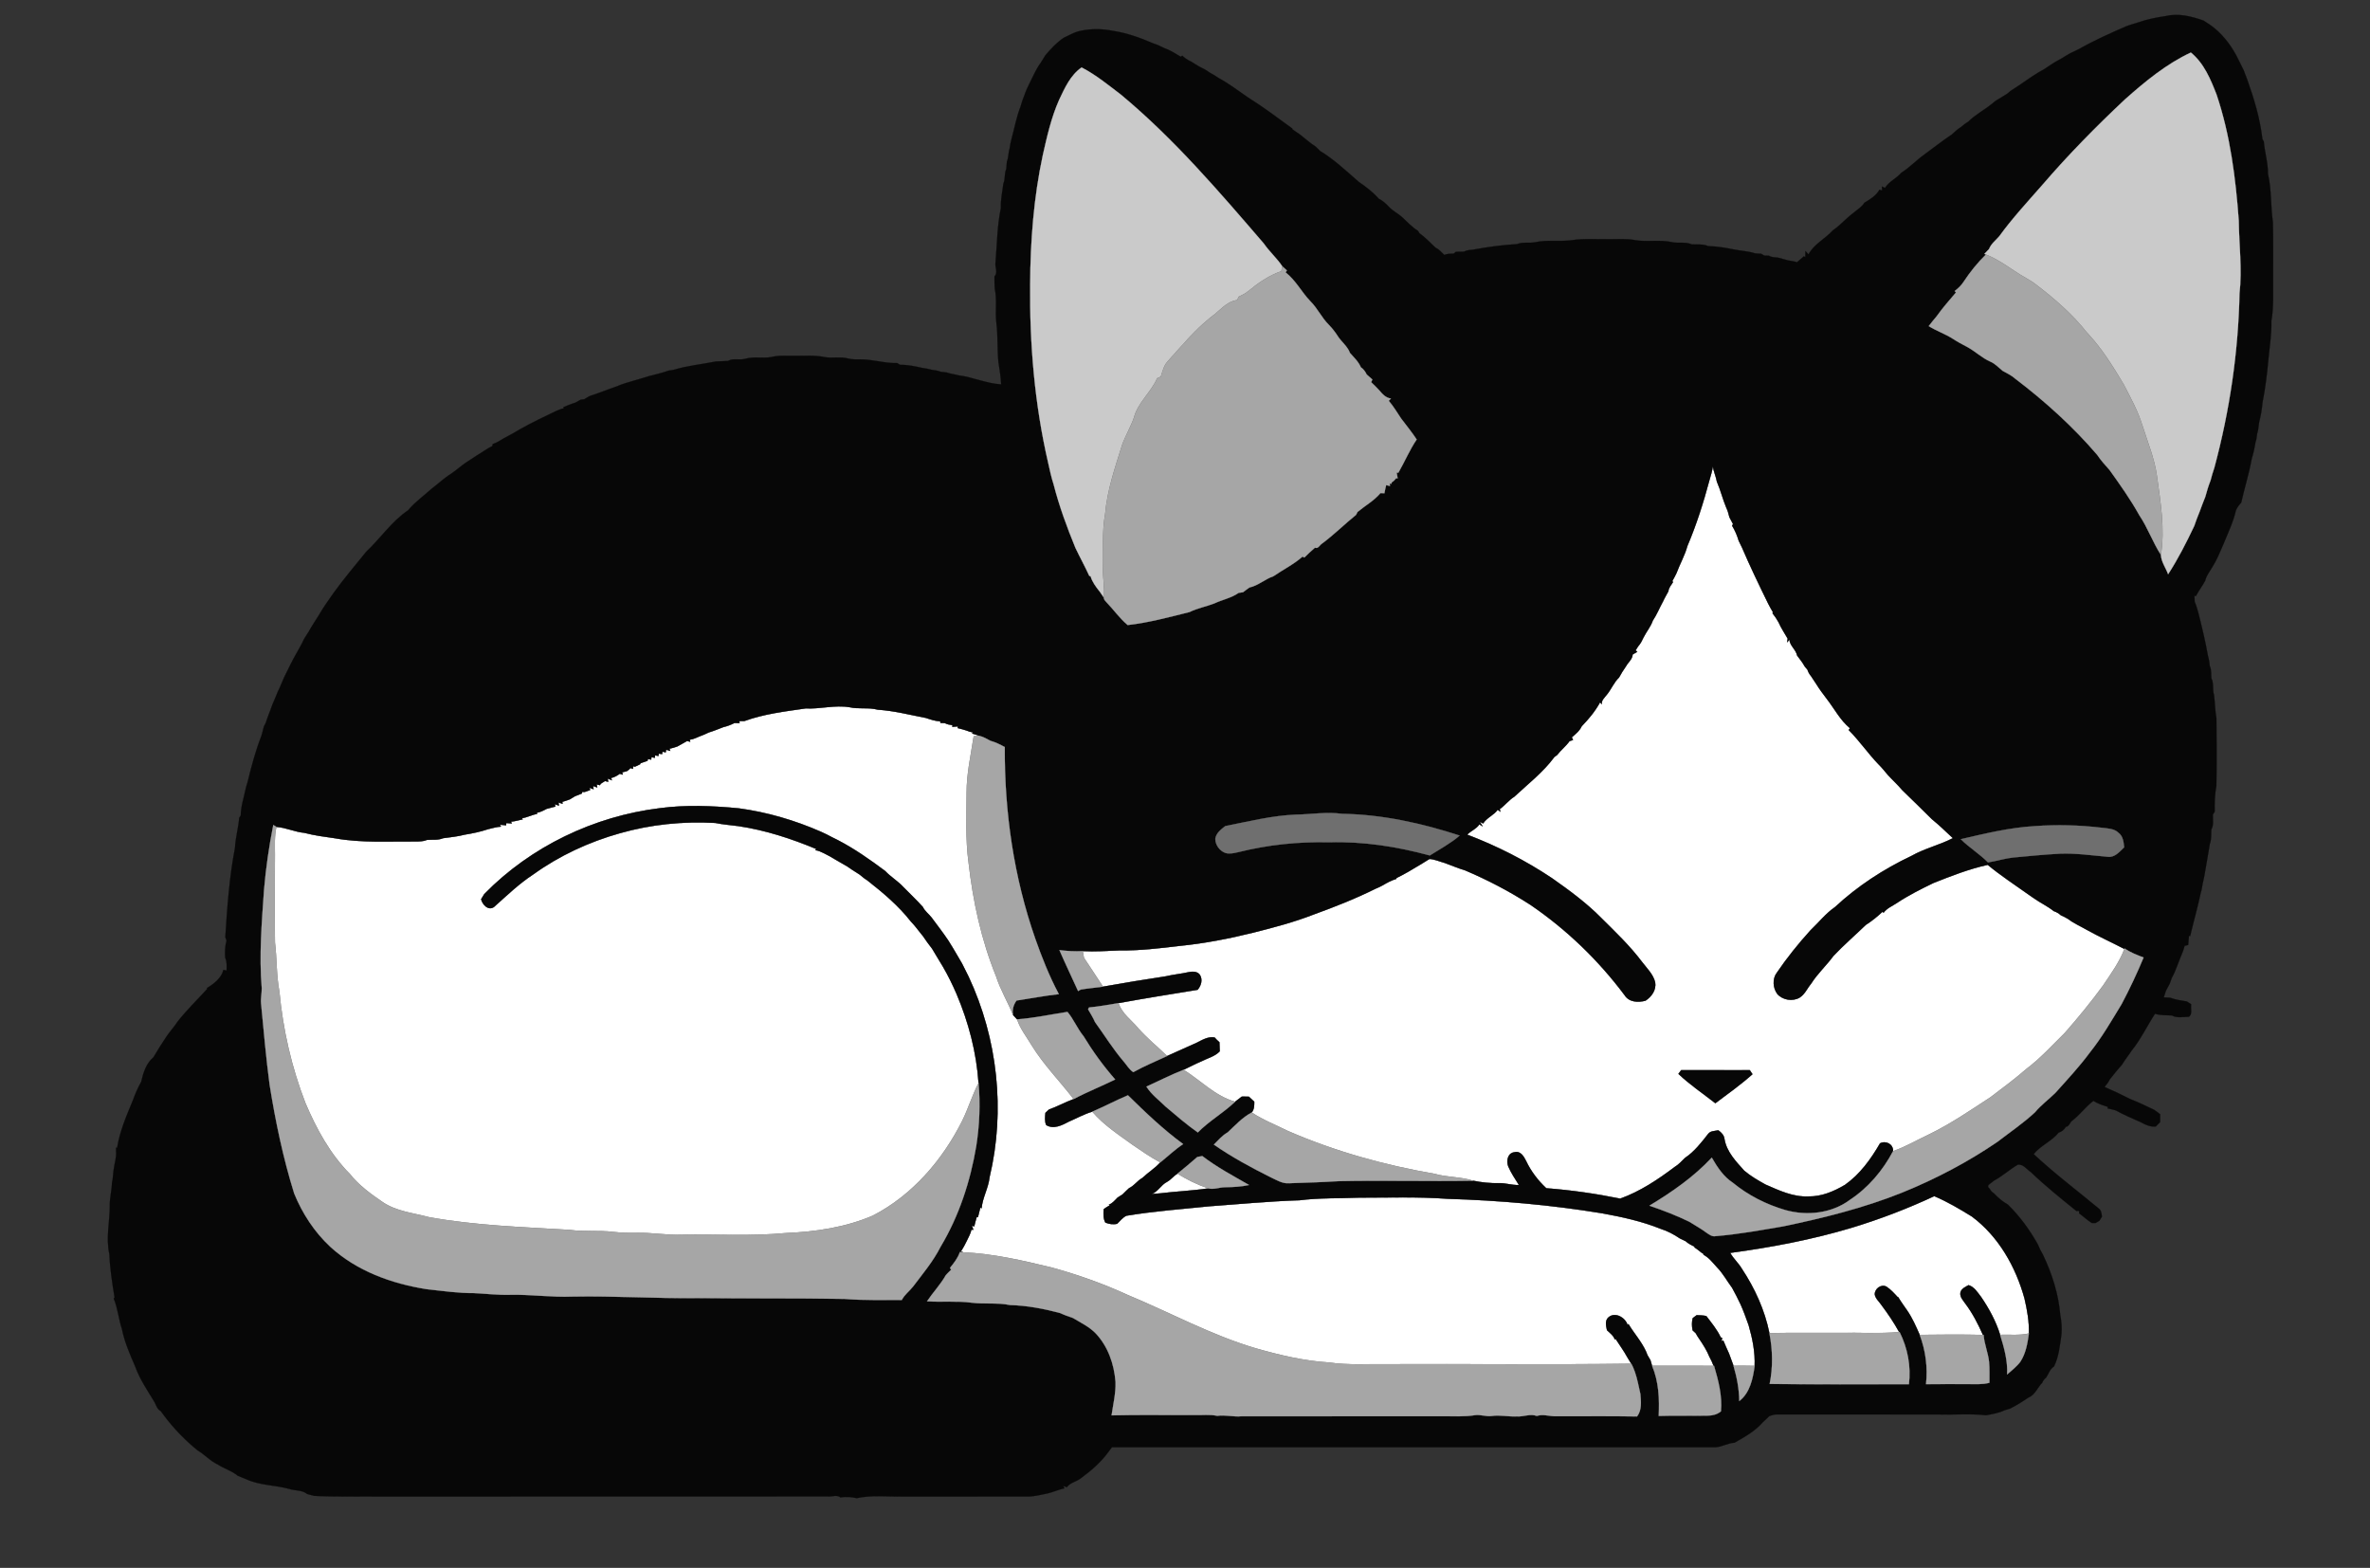
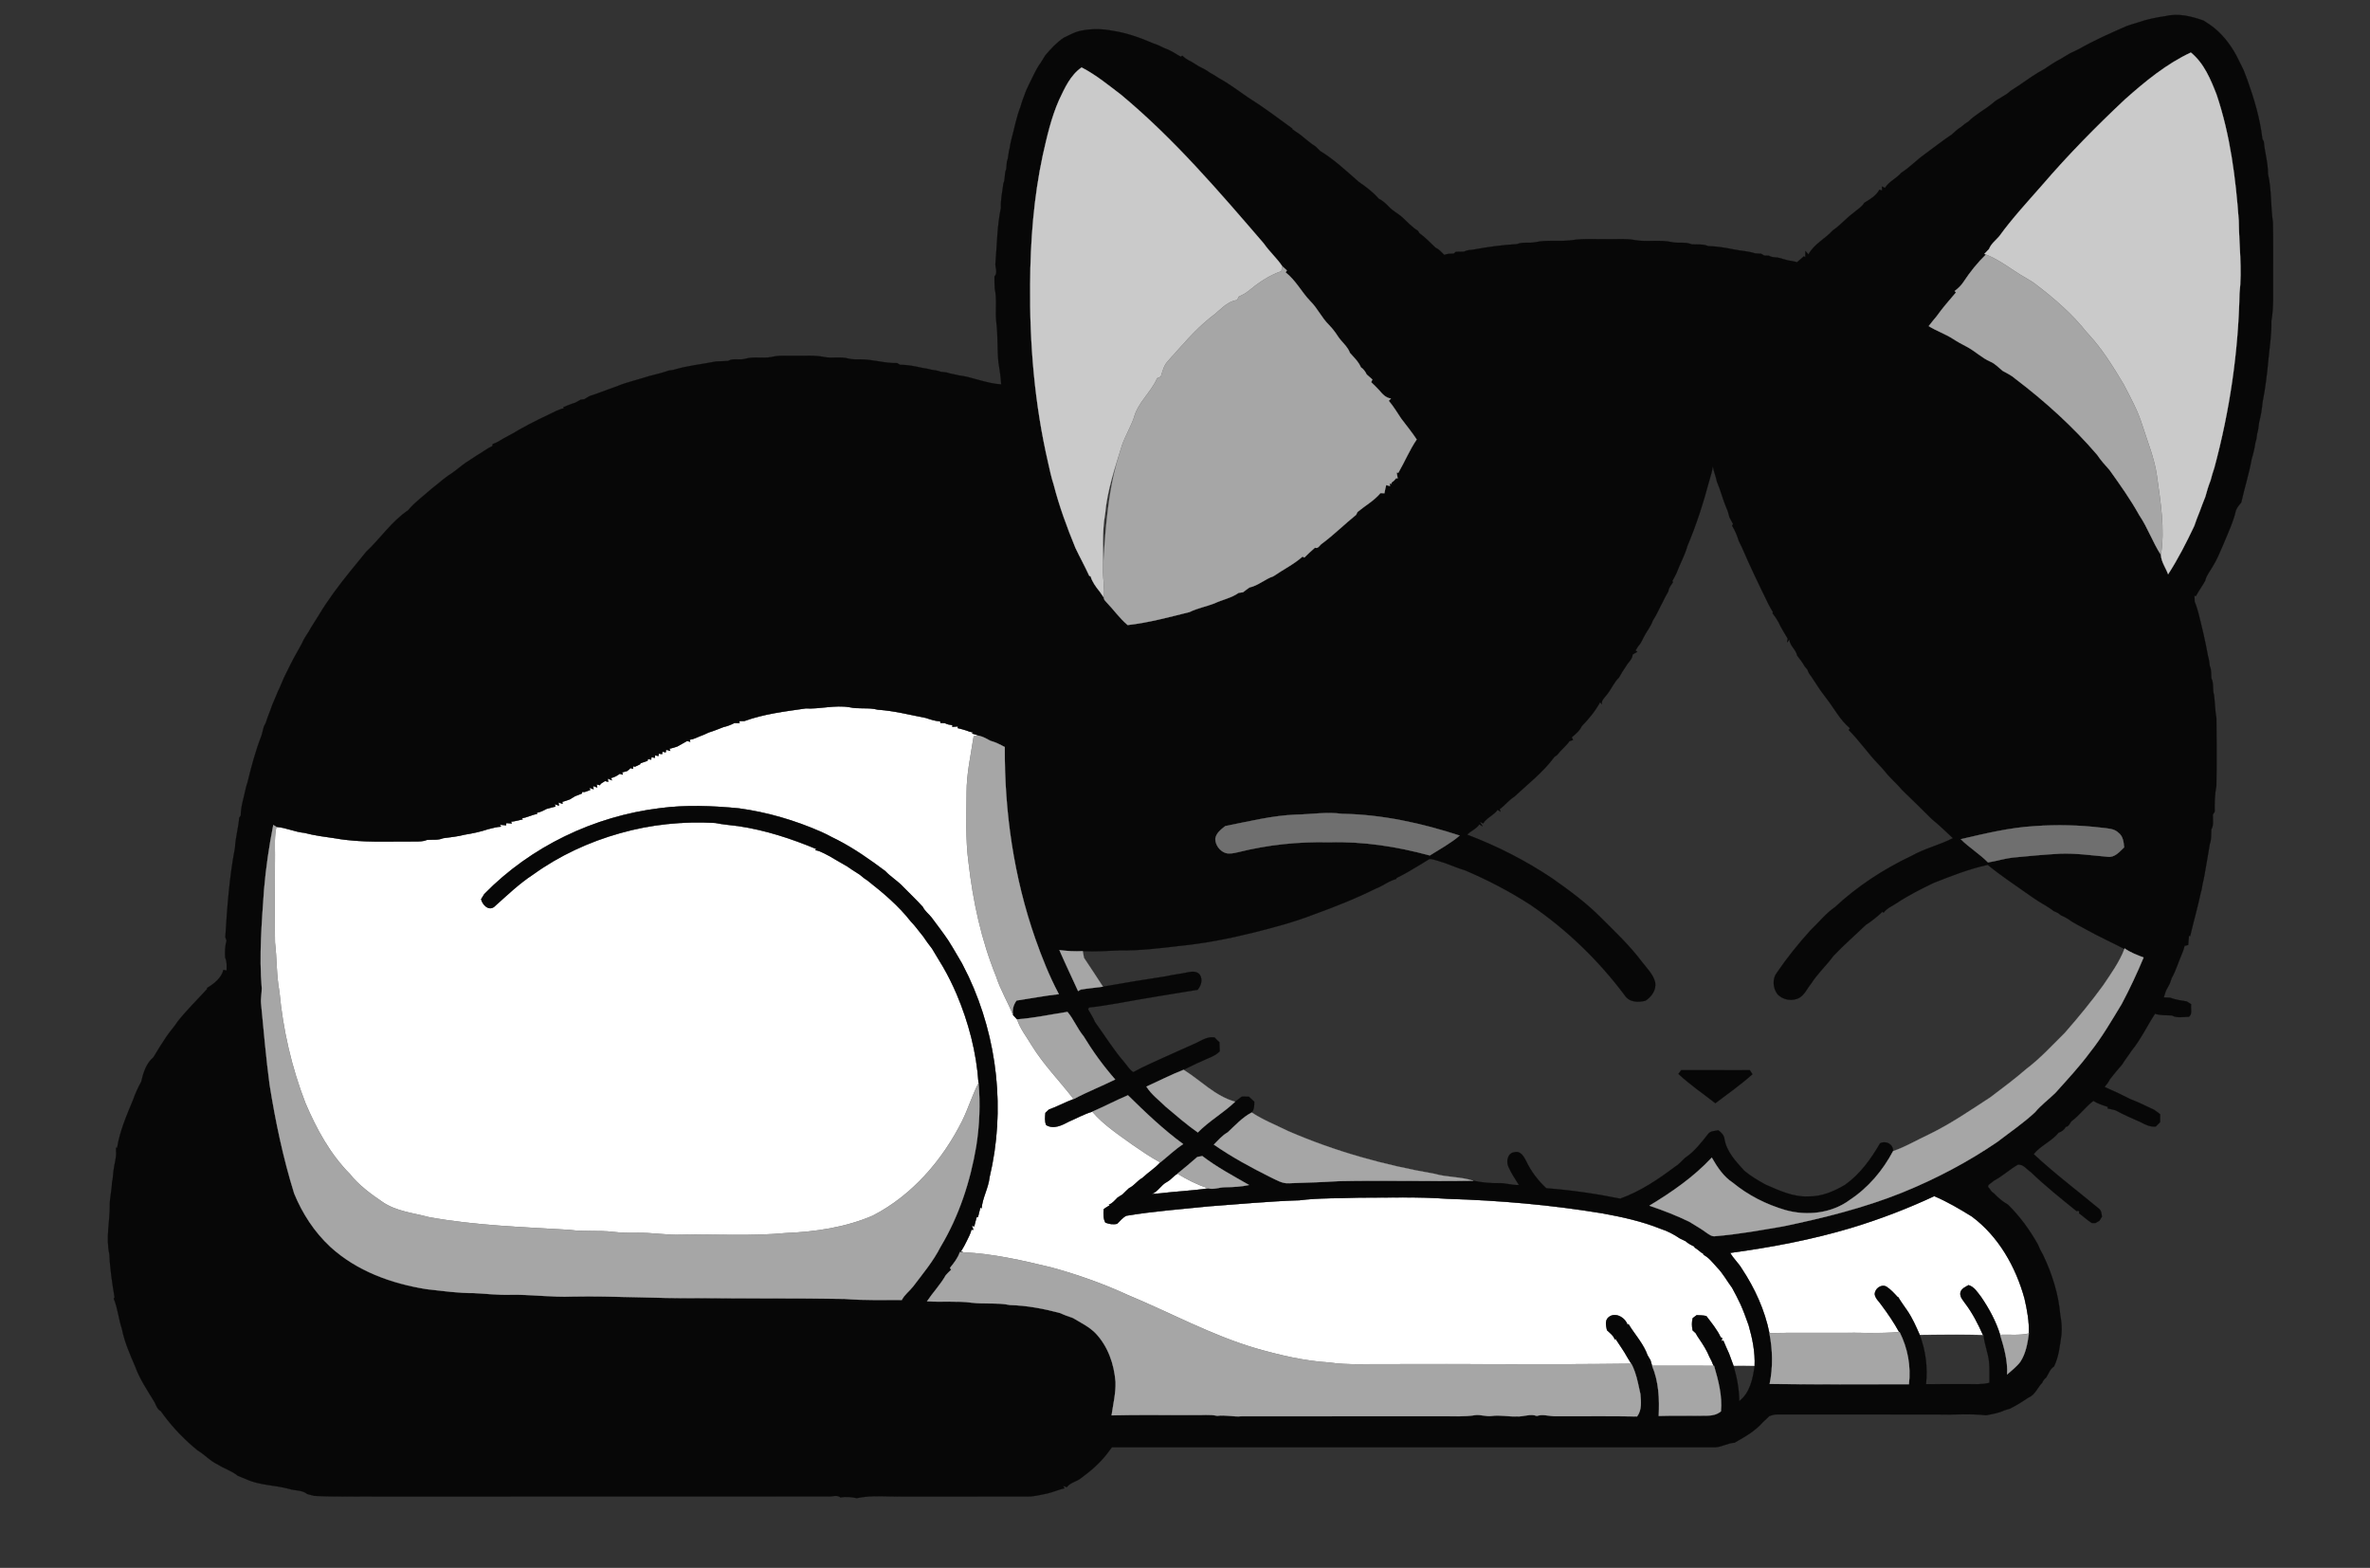
<svg xmlns="http://www.w3.org/2000/svg" width="1300pt" height="860pt" viewBox="0 0 1300 860" version="1.1">
  <rect x="0" y="0" width="1300" height="860" fill="#333333" stroke="none" />
  <g id="#ffffffff">
-     <path fill="#ffffff" stroke="#ffffff" stroke-width="0.094" opacity="1.00" d=" M 937.65 263.44 C 938.37 260.95 939.16 258.45 939.54 255.88 C 940.01 258.73 941.24 261.39 941.77 264.24 C 943.78 268.86 944.95 273.79 946.90 278.44 C 947.72 280.09 948.17 281.89 948.62 283.68 C 949.32 284.91 949.93 286.19 950.62 287.46 C 950.49 287.68 950.23 288.12 950.10 288.35 C 951.68 290.92 952.86 293.71 953.72 296.61 C 954.35 297.85 954.92 299.11 955.55 300.37 C 960.02 310.78 964.94 320.99 969.93 331.16 C 970.75 332.71 971.56 334.27 972.49 335.76 L 972.27 336.39 C 973.50 337.93 974.63 339.56 975.57 341.31 C 976.94 344.47 978.92 347.31 980.59 350.31 L 980.25 352.34 L 981.53 350.86 C 981.78 354.25 985.13 356.29 985.79 359.60 C 987.29 361.54 988.80 363.49 990.00 365.65 C 990.35 366.05 991.04 366.86 991.39 367.26 C 991.83 368.51 992.41 369.74 993.32 370.74 C 994.36 372.29 995.35 373.88 996.42 375.43 C 998.08 378.15 1000.03 380.68 1001.95 383.23 C 1006.18 388.66 1009.36 394.99 1014.75 399.44 C 1014.57 399.68 1014.21 400.16 1014.03 400.41 C 1020.01 406.35 1024.72 413.39 1030.60 419.43 C 1032.42 421.23 1033.99 423.26 1035.66 425.21 C 1038.21 427.99 1041.04 430.52 1043.47 433.43 C 1048.89 438.69 1054.32 443.96 1059.67 449.31 C 1063.71 452.57 1067.42 456.21 1071.22 459.75 C 1063.92 463.54 1055.72 465.38 1048.53 469.47 C 1033.27 476.69 1018.89 486.06 1006.52 497.57 C 1001.41 501.08 997.58 506.04 993.11 510.28 C 986.45 517.62 980.22 525.36 974.64 533.56 C 972.08 536.91 972.46 541.94 974.92 545.24 C 977.87 548.56 983.23 549.45 987.09 547.23 C 990.01 545.46 991.28 542.12 993.43 539.59 C 996.91 534.06 1001.80 529.63 1005.65 524.38 C 1011.28 518.40 1017.50 513.06 1023.39 507.36 C 1026.70 505.25 1029.77 502.77 1032.62 500.08 L 1033.16 500.68 C 1034.97 498.15 1037.93 497.01 1040.44 495.33 C 1046.78 491.12 1053.60 487.69 1060.44 484.38 C 1070.20 480.49 1080.01 476.65 1090.31 474.38 C 1097.38 480.26 1105.13 485.27 1112.57 490.59 C 1113.52 491.28 1114.50 491.97 1115.52 492.63 C 1119.07 495.17 1123.08 497.00 1126.51 499.74 C 1127.96 500.23 1129.29 500.99 1130.44 502.04 C 1131.81 502.65 1133.19 503.29 1134.48 504.11 C 1137.61 506.55 1141.31 508.07 1144.73 510.07 C 1151.45 513.80 1158.47 516.96 1165.29 520.52 C 1162.56 527.77 1157.91 534.11 1153.63 540.51 C 1147.07 549.54 1139.96 558.15 1132.62 566.54 C 1125.75 573.33 1119.22 580.53 1111.47 586.36 C 1105.20 591.85 1098.48 596.78 1091.85 601.83 C 1080.88 608.99 1070.06 616.43 1058.25 622.17 C 1051.63 625.25 1045.33 629.04 1038.40 631.42 C 1038.54 627.58 1034.51 625.48 1031.25 627.14 C 1026.25 635.76 1020.27 644.09 1012.05 649.90 C 1005.97 653.51 999.16 656.42 991.96 656.27 C 983.60 656.68 975.88 653.01 968.41 649.75 C 964.35 647.51 960.31 645.16 956.76 642.16 C 952.21 637.10 947.16 631.89 945.93 624.90 C 945.72 622.72 944.22 621.18 942.52 619.99 C 940.64 620.45 938.32 620.24 937.01 621.91 C 933.24 626.74 929.40 631.73 924.24 635.16 C 922.46 636.88 920.81 638.80 918.65 640.08 C 909.41 647.03 899.66 653.56 888.71 657.48 C 875.33 654.76 861.77 652.81 848.17 651.77 C 843.64 647.53 839.80 642.52 837.14 636.90 C 835.91 634.46 834.12 631.16 830.81 632.00 C 827.00 632.37 826.12 636.78 827.31 639.80 C 828.85 643.42 831.11 646.66 833.17 650.00 C 829.38 650.21 825.75 648.81 821.98 648.98 C 817.32 649.08 812.68 648.59 808.13 647.66 C 801.25 645.40 793.89 645.87 786.95 643.87 C 759.37 639.13 732.18 631.55 706.49 620.38 C 699.81 617.08 692.82 614.34 686.59 610.22 C 688.00 608.52 688.02 606.37 687.99 604.29 C 686.99 603.36 686.00 602.44 685.02 601.54 C 683.73 601.53 682.45 601.52 681.18 601.50 C 679.92 602.41 678.69 603.35 677.48 604.32 C 666.55 601.24 658.62 592.67 649.23 586.80 C 652.52 585.25 655.73 583.53 659.09 582.12 C 662.45 580.38 666.38 579.50 669.06 576.66 C 669.00 574.99 668.95 573.33 668.89 571.68 C 667.93 570.87 667.04 569.99 666.23 569.06 C 662.63 568.47 659.52 570.42 656.45 571.96 C 651.04 574.39 645.63 576.83 640.21 579.24 C 634.87 574.10 629.06 569.42 624.19 563.81 C 620.44 559.44 615.40 555.91 613.52 550.23 C 627.95 547.58 642.44 545.27 656.92 542.92 C 658.83 540.68 659.83 537.43 658.20 534.77 C 656.86 532.78 654.13 532.79 652.04 533.24 C 647.86 534.19 643.57 534.56 639.39 535.55 C 627.91 537.27 616.45 539.19 605.01 541.21 C 601.60 535.88 598.03 530.65 594.57 525.36 C 594.34 524.14 594.13 522.92 593.92 521.71 C 600.60 522.04 607.28 521.61 613.95 521.32 C 625.02 521.48 636.02 520.15 646.99 518.85 C 660.63 517.49 674.15 514.87 687.46 511.57 C 698.61 508.77 709.78 505.82 720.51 501.64 C 732.02 497.46 743.46 492.98 754.43 487.51 C 755.78 486.93 757.16 486.36 758.44 485.61 C 760.80 484.21 763.22 482.89 765.86 482.11 L 766.07 481.58 C 770.34 479.49 774.45 477.08 778.50 474.59 C 780.43 473.54 782.19 472.23 784.11 471.16 C 787.02 471.32 789.72 472.61 792.52 473.36 C 796.20 474.68 799.79 476.27 803.56 477.37 C 816.09 482.68 828.16 488.99 839.58 496.38 C 859.37 509.89 876.81 526.71 891.15 545.89 C 893.62 549.79 898.51 549.96 902.57 548.91 C 905.95 546.73 908.60 543.01 907.90 538.81 C 906.79 534.30 903.24 531.03 900.54 527.44 C 893.99 518.75 886.09 511.23 878.40 503.60 C 870.26 495.31 860.84 488.41 851.37 481.75 C 836.82 472.01 821.14 464.03 804.78 457.82 C 806.83 455.70 809.81 454.70 811.47 452.17 L 813.27 453.29 L 811.73 450.76 C 812.18 450.99 813.08 451.45 813.53 451.69 C 815.52 448.49 819.33 447.23 821.51 444.18 L 823.04 445.27 L 822.61 443.84 C 825.48 441.80 827.61 438.88 830.62 437.01 C 838.16 429.98 846.47 423.56 852.63 415.20 C 853.00 414.93 853.74 414.40 854.11 414.13 C 856.17 411.41 858.96 409.34 860.91 406.53 C 861.39 406.37 862.36 406.05 862.84 405.90 C 862.67 405.53 862.34 404.79 862.17 404.43 C 864.24 402.66 866.45 400.90 867.60 398.35 C 871.47 394.39 875.01 390.10 877.67 385.23 L 878.64 386.27 C 878.31 384.06 880.16 382.73 881.28 381.16 C 883.83 378.16 885.21 374.33 888.09 371.60 C 889.20 369.48 890.50 367.48 891.86 365.52 C 893.03 363.32 895.43 361.65 895.55 359.01 C 896.38 358.49 897.23 357.99 898.10 357.50 L 897.13 356.76 C 897.50 356.19 898.23 355.05 898.59 354.48 C 899.93 353.03 900.78 351.23 901.61 349.46 C 903.17 346.39 905.47 343.71 906.59 340.42 C 908.79 337.15 910.24 333.45 912.15 330.01 C 913.01 328.04 914.16 326.22 915.15 324.32 C 915.32 322.38 916.68 320.91 917.67 319.34 L 917.31 318.69 C 918.11 317.31 918.86 315.90 919.55 314.46 C 921.40 309.43 924.14 304.74 925.55 299.54 C 930.51 287.86 934.38 275.70 937.65 263.44 M 920.66 589.05 C 926.91 594.98 934.13 599.82 940.91 605.14 C 947.79 599.96 954.86 594.97 961.28 589.21 C 960.91 588.66 960.16 587.55 959.79 587.00 C 947.24 587.06 934.68 586.99 922.14 587.02 C 921.77 587.53 921.03 588.54 920.66 589.05 Z" />
    <path fill="#ffffff" stroke="#ffffff" stroke-width="0.094" opacity="1.00" d=" M 441.91 388.58 C 449.96 388.98 457.89 386.58 465.94 387.91 C 471.05 389.09 476.39 387.89 481.47 389.27 C 490.41 389.84 499.14 392.13 507.92 393.81 C 510.46 394.66 513.04 395.56 515.76 395.65 L 515.82 396.53 C 516.43 396.56 517.66 396.61 518.27 396.63 C 519.56 397.35 521.01 397.57 522.46 397.77 L 522.34 398.69 C 523.10 398.63 524.64 398.51 525.40 398.45 L 525.37 399.38 C 527.01 399.73 528.62 400.23 530.24 400.73 C 531.33 401.22 532.48 401.56 533.68 401.75 L 533.25 402.36 C 534.62 402.77 536.02 403.16 537.38 403.68 C 536.55 403.72 534.91 403.80 534.09 403.84 C 532.52 414.18 530.16 424.46 530.20 434.98 C 530.18 447.69 529.55 460.48 531.28 473.11 C 533.69 494.45 538.30 515.64 546.39 535.57 C 548.74 542.95 552.83 549.57 555.67 556.74 C 556.42 557.51 557.17 558.31 557.90 559.13 C 559.59 564.34 563.09 568.63 565.84 573.29 C 572.40 583.99 581.31 592.94 588.92 602.87 C 587.78 603.30 586.66 603.75 585.55 604.23 C 584.40 604.74 583.27 605.26 582.12 605.77 C 579.90 606.83 577.62 607.77 575.32 608.63 C 574.68 609.22 574.05 609.83 573.43 610.43 C 573.24 612.64 572.93 615.03 573.87 617.12 C 578.00 619.61 582.64 617.17 586.40 615.18 C 590.64 613.37 594.70 611.06 599.16 609.77 C 605.36 617.06 613.46 622.29 621.14 627.87 C 626.14 631.26 631.10 634.76 636.44 637.61 C 633.51 640.87 629.73 643.16 626.57 646.17 C 623.85 647.64 622.14 650.43 619.32 651.73 C 618.10 652.83 616.93 653.98 615.77 655.14 C 614.83 655.71 613.91 656.31 613.00 656.92 C 611.56 658.37 610.22 660.06 608.24 660.82 L 608.72 661.16 C 607.56 661.77 606.48 662.49 605.41 663.24 C 605.23 665.73 605.09 668.31 606.31 670.60 C 608.38 671.43 610.59 671.81 612.80 671.25 C 614.42 669.72 615.80 667.81 617.86 666.85 C 632.85 664.34 648.01 663.26 663.12 661.69 C 679.70 660.49 696.26 658.89 712.88 658.36 C 723.55 657.01 734.34 657.37 745.07 656.94 C 761.35 656.94 777.67 656.36 793.93 657.56 C 822.39 658.42 850.81 660.89 878.91 665.53 C 889.79 667.51 900.69 669.90 910.99 674.05 C 914.72 675.23 918.19 677.08 921.43 679.28 C 922.47 679.76 923.51 680.26 924.55 680.78 C 926.03 682.12 927.82 683.02 929.63 683.87 L 929.34 684.17 C 931.25 685.22 932.72 686.87 934.62 687.96 L 934.31 688.19 C 937.41 689.76 939.51 692.65 941.84 695.14 C 945.11 698.48 947.33 702.68 950.13 706.41 C 951.73 709.40 953.35 712.39 954.76 715.49 C 956.44 719.21 957.79 723.05 959.17 726.89 C 961.27 734.13 962.79 741.63 962.47 749.20 C 958.60 749.10 954.73 749.09 950.86 749.14 C 950.08 746.89 949.25 744.66 948.40 742.45 C 947.36 740.05 946.20 737.70 945.25 735.27 L 944.26 735.64 L 944.68 733.97 C 944.47 733.86 944.04 733.64 943.83 733.53 C 941.83 729.24 938.77 725.61 935.94 721.87 C 934.19 721.52 932.41 721.42 930.65 721.40 C 930.11 721.81 929.03 722.63 928.49 723.04 C 927.93 725.24 927.99 727.49 928.45 729.72 C 929.00 730.21 929.55 730.71 930.12 731.24 C 930.69 732.38 931.44 733.47 932.18 734.55 C 934.28 737.63 936.27 740.80 937.68 744.27 C 938.58 745.83 939.32 747.47 939.94 749.18 C 928.69 749.08 917.45 749.17 906.20 749.15 C 905.89 748.13 905.59 747.12 905.32 746.12 C 904.77 745.19 904.23 744.27 903.70 743.36 C 903.50 742.85 903.09 741.84 902.88 741.33 C 900.40 735.84 896.30 731.38 893.24 726.26 L 892.77 726.80 C 891.57 722.74 886.04 719.45 882.35 722.53 C 880.19 724.33 880.96 727.29 881.48 729.66 C 883.09 731.20 885.07 732.57 885.78 734.80 L 886.15 734.32 C 888.28 737.72 890.73 740.94 892.64 744.50 C 893.33 745.68 894.02 746.85 894.79 748.02 C 849.87 748.61 804.93 748.10 760.01 748.27 C 749.69 748.10 739.32 748.88 729.07 747.34 C 715.29 746.53 701.83 743.28 688.61 739.51 C 664.29 732.30 641.95 720.01 618.60 710.33 C 605.17 704.13 591.20 699.21 576.96 695.28 C 560.94 691.39 544.78 687.67 528.26 686.90 L 527.09 686.46 C 527.69 685.44 528.29 684.42 528.88 683.40 C 529.35 682.44 529.84 681.49 530.33 680.56 C 531.29 678.59 532.36 676.65 532.85 674.50 L 533.89 674.58 C 533.70 674.00 533.33 672.84 533.14 672.26 L 534.37 672.77 C 534.74 670.99 535.31 669.27 535.76 667.53 L 536.42 667.66 C 536.82 665.89 537.36 664.16 537.73 662.39 L 538.43 662.77 C 538.94 656.88 542.18 651.63 542.79 645.75 C 551.52 609.16 547.23 569.69 531.26 535.64 C 530.07 533.27 528.92 530.88 527.70 528.53 C 526.73 526.81 525.72 525.13 524.72 523.43 C 523.22 520.89 521.74 518.34 520.14 515.86 C 517.27 511.57 514.10 507.51 511.04 503.36 C 509.53 501.33 507.29 499.86 506.22 497.52 C 502.83 493.67 499.03 490.22 495.48 486.53 C 492.48 483.26 488.58 481.02 485.56 477.78 C 477.20 471.55 468.65 465.51 459.36 460.72 C 458.40 460.25 457.44 459.77 456.49 459.30 C 454.52 458.20 452.48 457.22 450.43 456.29 C 436.01 449.96 420.77 445.47 405.14 443.38 C 390.80 442.02 376.30 441.40 361.97 443.31 C 325.84 447.73 291.15 464.35 265.65 490.40 C 265.21 491.11 264.34 492.52 263.91 493.23 C 264.56 496.21 268.00 499.83 271.07 497.40 C 277.98 491.23 284.70 484.72 292.49 479.64 C 306.84 469.30 323.15 461.75 340.16 456.99 C 357.07 452.19 374.83 450.38 392.38 451.40 C 396.57 452.28 400.84 452.56 405.08 453.14 C 419.82 455.33 434.06 459.99 447.78 465.70 L 447.18 466.33 C 448.94 466.52 450.52 467.32 452.09 468.08 C 454.31 469.15 456.44 470.37 458.54 471.67 C 460.62 472.90 462.70 474.13 464.82 475.30 C 465.68 475.86 466.53 476.44 467.38 477.05 C 468.81 477.92 470.19 478.87 471.62 479.77 C 472.91 480.88 474.24 481.97 475.71 482.86 C 484.33 489.63 492.84 496.75 499.62 505.44 C 502.08 507.90 504.01 510.80 506.26 513.45 C 507.85 515.81 509.52 518.13 511.29 520.38 C 512.30 522.09 513.33 523.78 514.36 525.49 C 515.32 527.14 516.31 528.78 517.33 530.42 C 520.11 535.22 522.56 540.21 524.75 545.31 C 531.31 560.78 535.63 577.30 536.76 594.08 C 533.28 600.73 531.15 608.00 527.83 614.74 C 517.01 636.33 500.39 655.67 478.71 666.83 C 463.68 673.29 447.26 675.68 431.01 676.36 C 412.06 678.13 392.99 676.97 373.99 677.27 C 365.63 677.63 357.37 675.97 349.02 676.25 C 344.77 676.31 340.52 676.20 336.31 675.71 C 328.40 674.74 320.41 675.75 312.52 674.61 C 286.74 673.06 260.78 672.26 235.30 667.63 C 226.66 665.30 217.28 664.48 209.74 659.26 C 203.27 654.84 196.86 650.15 191.94 643.98 C 181.04 632.99 173.58 619.22 167.55 605.10 C 159.92 585.45 155.19 564.75 153.24 543.77 C 151.56 534.92 151.92 525.90 150.83 516.99 C 150.63 501.00 150.73 485.01 150.82 469.02 C 150.85 463.87 150.44 458.64 151.63 453.58 C 156.82 453.91 161.70 456.36 166.93 456.82 C 172.51 458.29 178.26 459.01 183.96 459.83 C 198.47 462.44 213.25 461.42 227.92 461.56 C 230.03 461.53 232.21 461.57 234.19 460.71 C 237.12 460.41 240.22 460.98 243.01 459.77 C 246.99 459.23 251.04 458.84 254.91 457.82 C 259.25 457.12 263.57 456.21 267.74 454.82 C 270.08 454.28 272.38 453.54 274.81 453.43 L 274.22 452.37 C 275.07 452.45 276.77 452.62 277.61 452.70 L 277.71 451.47 C 278.47 451.52 280.00 451.64 280.76 451.69 L 280.28 450.71 C 282.47 450.51 284.58 449.88 286.73 449.42 L 286.36 448.78 C 289.24 448.37 291.83 446.93 294.67 446.38 L 294.45 445.81 C 296.35 445.53 298.06 444.60 299.74 443.71 C 301.39 443.28 303.03 442.78 304.71 442.39 L 304.29 441.13 C 304.87 441.33 306.04 441.72 306.63 441.92 L 306.33 440.18 C 306.89 440.36 308.02 440.72 308.58 440.90 L 308.44 439.82 C 309.84 439.46 311.20 438.94 312.57 438.46 C 313.50 437.88 314.43 437.31 315.37 436.75 C 316.65 436.24 317.91 435.71 319.20 435.24 L 319.33 434.38 C 319.66 434.39 320.32 434.42 320.65 434.43 C 321.42 434.16 322.96 433.61 323.73 433.34 L 323.31 432.14 C 323.88 432.33 325.02 432.72 325.59 432.91 L 325.37 431.15 C 325.93 431.35 327.06 431.75 327.63 431.96 L 327.28 430.29 C 327.73 430.38 328.64 430.58 329.09 430.68 L 329.46 429.94 C 330.05 429.56 331.25 428.79 331.85 428.41 C 332.30 428.52 333.21 428.73 333.66 428.84 L 333.32 427.09 C 333.91 427.33 335.11 427.80 335.70 428.04 L 335.14 426.77 C 336.91 426.36 338.52 425.51 339.96 424.42 C 340.39 424.55 341.24 424.80 341.66 424.93 L 341.24 423.66 C 341.91 423.48 343.24 423.13 343.90 422.96 C 344.64 422.50 345.30 421.95 345.84 421.28 C 346.17 421.40 346.83 421.65 347.15 421.77 L 347.31 420.28 L 348.24 420.56 C 349.20 420.07 350.17 419.62 351.15 419.18 L 351.31 418.65 C 352.61 418.21 353.90 417.73 355.20 417.30 L 355.37 416.36 C 355.83 416.43 356.75 416.59 357.22 416.66 L 357.33 415.30 C 357.80 415.40 358.73 415.60 359.20 415.70 L 359.30 414.31 C 359.77 414.40 360.71 414.59 361.18 414.68 L 361.35 413.38 C 361.81 413.44 362.74 413.58 363.20 413.65 L 363.34 412.29 C 363.79 412.40 364.71 412.60 365.16 412.70 L 365.40 411.24 C 365.97 411.41 367.11 411.74 367.68 411.90 L 367.21 410.69 C 368.69 410.41 370.12 409.93 371.55 409.44 C 373.32 408.42 375.14 407.48 376.89 406.43 C 377.33 406.54 378.20 406.78 378.63 406.89 L 378.33 405.74 C 380.30 405.54 382.06 404.59 383.88 403.85 C 385.54 403.28 387.14 402.55 388.73 401.78 C 391.47 400.96 394.12 399.85 396.79 398.82 C 398.91 398.35 400.95 397.55 402.89 396.56 C 403.59 396.58 404.98 396.63 405.67 396.65 L 405.56 395.54 C 406.25 395.53 407.63 395.50 408.32 395.49 C 419.10 391.57 430.62 390.23 441.91 388.58 Z" />
    <path fill="#ffffff" stroke="#ffffff" stroke-width="0.094" opacity="1.00" d=" M 640.12 648.28 C 642.30 647.10 643.77 644.99 645.92 643.74 C 651.15 647.15 656.84 649.80 662.73 651.85 C 653.90 653.19 644.94 653.51 636.07 654.61 C 634.61 654.69 633.18 654.80 631.74 654.94 C 635.22 653.62 636.86 649.92 640.12 648.28 Z" />
    <path fill="#ffffff" stroke="#ffffff" stroke-width="0.094" opacity="1.00" d=" M 1015.44 673.52 C 1030.99 668.81 1046.26 662.98 1060.98 656.10 C 1068.20 659.16 1074.96 663.15 1081.61 667.27 C 1096.27 678.17 1105.69 694.85 1110.49 712.24 C 1111.95 718.51 1113.11 724.94 1112.90 731.41 C 1107.72 732.63 1102.36 731.95 1097.11 732.15 C 1094.81 724.73 1091.06 717.84 1086.71 711.45 C 1084.75 708.96 1083.04 705.91 1079.82 704.93 C 1078.05 705.91 1075.80 706.81 1075.33 709.03 C 1074.95 711.41 1076.76 713.19 1077.99 714.99 C 1081.98 720.27 1085.01 726.18 1087.69 732.21 C 1076.13 731.96 1064.56 732.03 1053.00 732.18 C 1050.97 727.60 1048.98 722.99 1046.13 718.84 C 1044.44 716.40 1042.69 714.00 1041.17 711.46 L 1040.87 711.44 C 1038.99 709.40 1037.12 707.29 1034.78 705.77 C 1031.90 704.16 1028.25 706.91 1028.36 710.07 C 1028.82 712.48 1030.88 714.03 1032.15 716.01 C 1035.63 720.69 1038.94 725.52 1041.73 730.65 C 1030.87 731.63 1019.95 730.86 1009.07 731.10 C 996.23 731.18 983.39 730.93 970.55 731.23 C 968.00 718.58 962.52 706.62 955.42 695.89 C 953.59 692.79 950.80 690.39 949.06 687.24 C 971.46 684.20 993.76 680.00 1015.44 673.52 Z" />
  </g>
  <g id="#070707ff">
    <path fill="#070707" stroke="#070707" stroke-width="0.094" opacity="1.00" d=" M 1188.09 8.80 C 1195.00 7.15 1202.17 8.98 1208.71 11.30 C 1209.95 12.13 1211.20 12.95 1212.47 13.76 C 1218.47 18.00 1223.15 23.93 1226.64 30.36 C 1228.03 33.01 1229.27 35.74 1230.65 38.40 C 1231.32 40.10 1231.95 41.82 1232.62 43.53 C 1236.40 54.11 1239.69 65.02 1240.97 76.21 C 1241.16 76.56 1241.55 77.28 1241.74 77.63 C 1242.24 83.58 1244.11 89.35 1244.03 95.36 C 1246.07 104.05 1245.45 113.15 1246.75 121.99 C 1246.99 131.98 1246.79 141.98 1246.86 151.98 C 1246.74 160.00 1247.31 168.08 1245.91 176.02 C 1246.09 182.90 1244.99 189.69 1244.33 196.51 C 1243.60 204.62 1242.64 212.77 1241.04 220.77 C 1240.73 224.49 1240.05 228.19 1239.14 231.82 C 1238.90 233.85 1238.73 235.91 1238.09 237.87 C 1237.85 239.47 1237.78 241.11 1237.17 242.63 C 1236.69 245.72 1236.03 248.79 1235.09 251.77 C 1233.66 259.83 1231.17 267.64 1229.38 275.61 C 1228.23 276.96 1227.09 278.33 1226.44 279.99 C 1224.99 286.47 1222.03 292.44 1219.57 298.56 C 1217.80 302.66 1216.12 306.80 1213.78 310.61 C 1212.32 313.21 1210.26 315.55 1209.60 318.53 C 1208.03 321.45 1206.02 324.09 1204.46 327.01 L 1203.68 326.70 C 1203.71 327.85 1203.75 329.01 1203.84 330.17 C 1204.71 331.95 1205.13 333.90 1205.75 335.78 C 1207.78 343.81 1209.73 351.87 1211.17 360.03 C 1211.74 361.76 1211.87 363.57 1212.13 365.37 C 1213.13 367.46 1212.78 369.82 1212.99 372.06 C 1214.48 374.87 1213.46 378.20 1214.44 381.18 C 1214.99 385.42 1214.98 389.72 1215.76 393.94 C 1215.91 406.30 1215.95 418.68 1215.74 431.04 C 1214.86 435.72 1214.71 440.47 1214.82 445.22 C 1214.57 445.62 1214.07 446.42 1213.82 446.82 C 1213.71 449.53 1214.42 452.50 1212.96 454.98 C 1212.79 457.62 1213.12 460.37 1212.14 462.90 C 1211.13 468.60 1210.26 474.33 1209.20 480.02 C 1208.86 481.66 1208.57 483.31 1208.15 484.94 C 1207.88 486.48 1207.70 488.07 1207.20 489.57 C 1205.51 497.60 1203.21 505.48 1201.36 513.47 L 1200.69 513.31 C 1200.57 514.99 1200.40 516.65 1200.27 518.34 C 1199.77 518.46 1198.79 518.70 1198.30 518.83 C 1197.88 520.48 1197.35 522.11 1196.65 523.66 C 1194.80 527.91 1193.53 532.43 1191.23 536.48 C 1190.87 537.49 1190.51 538.50 1190.16 539.52 C 1189.47 540.85 1188.78 542.18 1188.04 543.48 C 1187.63 544.67 1187.25 545.87 1186.89 547.08 C 1187.75 547.13 1189.47 547.22 1190.33 547.26 C 1193.26 548.40 1196.43 548.78 1199.53 549.32 C 1200.30 549.82 1201.09 550.32 1201.90 550.83 C 1201.48 553.07 1202.82 556.15 1200.67 557.72 C 1197.57 557.78 1194.14 558.55 1191.31 556.99 C 1188.20 556.84 1185.07 557.00 1182.07 556.08 C 1177.68 562.79 1174.25 570.18 1169.15 576.42 C 1168.01 578.27 1166.61 579.94 1165.42 581.75 C 1164.94 582.45 1164.48 583.16 1164.04 583.89 C 1161.69 586.53 1159.47 589.28 1157.29 592.05 C 1156.58 593.60 1155.45 594.88 1154.43 596.22 C 1159.17 598.29 1163.87 600.47 1168.48 602.85 C 1172.95 604.57 1177.25 606.71 1181.60 608.75 C 1182.72 609.50 1183.80 610.32 1184.89 611.17 C 1184.86 612.62 1184.85 614.09 1184.86 615.56 C 1184.05 616.34 1183.26 617.13 1182.49 617.93 C 1179.54 618.22 1176.90 616.98 1174.41 615.61 C 1169.71 613.55 1164.99 611.52 1160.49 609.04 C 1159.03 608.65 1157.58 608.27 1156.11 608.03 C 1156.12 607.81 1156.15 607.37 1156.17 607.15 C 1153.44 606.26 1150.68 605.39 1148.26 603.85 C 1143.84 607.21 1140.61 611.84 1136.15 615.11 C 1135.26 616.26 1134.77 617.98 1133.09 618.11 C 1132.31 619.75 1130.85 620.70 1129.20 621.28 C 1125.36 626.05 1119.31 628.31 1115.54 633.06 C 1126.80 643.58 1139.27 652.98 1151.17 662.85 C 1152.65 663.88 1152.74 665.73 1152.97 667.36 C 1152.62 667.91 1151.93 669.03 1151.58 669.59 C 1151.05 669.90 1150.00 670.52 1149.48 670.84 C 1148.96 670.84 1147.92 670.85 1147.41 670.85 C 1144.88 669.28 1142.74 667.21 1140.36 665.46 C 1140.85 664.34 1140.18 664.00 1139.03 664.30 C 1130.48 657.40 1121.89 650.54 1113.97 642.92 C 1111.68 641.48 1109.74 638.27 1106.70 638.92 C 1102.13 641.59 1098.22 645.28 1093.50 647.74 C 1092.45 649.07 1088.87 650.09 1091.38 652.01 C 1091.89 653.12 1092.73 653.94 1093.76 654.61 C 1096.02 656.99 1098.52 659.14 1101.40 660.75 C 1107.88 667.11 1113.26 674.50 1117.72 682.40 C 1118.16 683.43 1118.64 684.45 1119.11 685.50 C 1119.61 686.44 1120.13 687.39 1120.66 688.35 C 1125.59 698.66 1129.10 709.75 1130.10 721.17 C 1130.74 724.77 1131.11 728.43 1130.74 732.08 C 1129.89 737.98 1129.34 744.08 1126.69 749.53 C 1124.45 750.90 1123.73 753.55 1122.36 755.63 C 1121.45 756.43 1120.58 757.28 1120.22 758.47 C 1117.55 761.09 1116.38 765.10 1112.60 766.62 C 1109.34 768.83 1106.03 770.93 1102.50 772.67 C 1101.49 772.93 1100.51 773.23 1099.54 773.56 C 1096.37 775.10 1092.88 775.62 1089.47 776.30 C 1080.72 775.31 1071.86 776.12 1063.07 775.86 C 1033.72 775.85 1004.38 775.87 975.04 775.85 C 973.42 775.74 971.92 776.25 970.45 776.81 C 969.34 777.95 968.17 779.03 966.98 780.07 C 962.76 785.02 956.99 788.18 951.43 791.36 C 947.81 791.52 944.62 793.61 941.06 793.85 C 830.68 793.85 720.30 793.87 609.92 793.85 C 609.02 794.99 608.14 796.14 607.30 797.33 C 603.14 802.80 597.84 807.22 592.32 811.25 C 590.00 812.81 586.87 813.38 585.21 815.75 C 584.70 815.58 583.69 815.24 583.19 815.08 L 583.89 816.36 C 580.68 817.08 577.67 818.44 574.48 819.20 C 571.01 819.87 567.55 820.83 563.99 820.87 C 540.99 820.85 517.98 820.86 494.98 820.86 C 486.63 821.06 478.20 819.96 469.96 821.76 C 467.02 821.14 464.05 820.82 461.07 821.39 C 459.06 819.72 456.32 821.07 454.00 820.84 C 372.02 820.88 290.04 820.84 208.06 820.86 C 196.15 820.76 184.23 821.13 172.34 820.51 C 171.05 820.15 169.77 819.81 168.48 819.49 C 165.67 817.14 161.83 817.80 158.54 816.66 C 150.80 814.56 142.47 814.78 135.10 811.39 C 133.52 810.77 131.96 810.13 130.40 809.48 C 127.19 806.76 123.03 805.65 119.55 803.35 C 115.37 801.47 112.34 797.89 108.43 795.59 C 101.55 790.02 95.25 783.53 89.94 776.43 C 89.37 775.63 88.80 774.84 88.22 774.07 C 86.27 773.06 85.69 770.93 84.78 769.12 C 80.94 762.77 76.66 756.56 74.14 749.53 C 71.28 742.86 68.31 736.20 66.90 729.03 C 65.03 723.55 64.65 717.66 62.38 712.31 C 62.50 712.15 62.74 711.84 62.85 711.69 C 61.55 703.82 60.31 695.91 60.00 687.94 C 57.96 679.02 60.28 670.00 60.22 661.03 C 60.19 656.87 61.35 652.82 61.42 648.67 C 62.03 646.46 61.94 644.14 62.31 641.90 C 62.68 638.38 64.01 634.94 63.65 631.38 C 63.65 630.91 63.66 629.98 63.66 629.51 L 64.25 629.57 C 65.69 620.52 69.40 611.96 72.88 603.54 C 74.14 600.04 75.62 596.62 77.46 593.38 C 78.58 588.46 80.12 583.32 84.14 579.95 C 86.45 576.01 88.90 572.18 91.42 568.39 C 93.30 565.64 95.60 563.19 97.40 560.39 C 102.40 554.03 108.20 548.41 113.64 542.44 C 113.60 542.32 113.53 542.09 113.49 541.97 C 117.26 539.70 121.50 536.48 122.55 531.98 C 122.99 532.06 123.86 532.24 124.30 532.33 C 124.34 529.97 124.55 527.53 123.51 525.34 C 123.31 522.16 123.39 518.97 124.27 515.89 C 124.10 515.45 123.76 514.55 123.59 514.10 C 124.62 497.68 125.79 481.17 128.90 465.03 C 129.16 459.47 130.78 454.09 131.21 448.56 C 131.43 448.25 131.85 447.63 132.06 447.31 C 132.09 442.33 133.76 437.56 134.75 432.72 C 135.03 431.46 135.40 430.23 135.81 429.01 C 137.91 420.40 140.16 411.78 143.43 403.53 C 143.93 401.88 144.26 400.19 144.73 398.54 C 144.98 398.05 145.50 397.06 145.75 396.57 C 146.78 393.16 148.27 389.91 149.38 386.53 C 150.43 384.18 151.38 381.78 152.38 379.41 C 153.70 376.86 154.62 374.14 155.84 371.55 C 156.71 369.85 157.58 368.15 158.38 366.42 C 158.62 365.92 159.11 364.91 159.36 364.41 C 161.32 360.40 163.70 356.61 165.74 352.64 C 166.67 350.40 168.08 348.44 169.37 346.41 C 171.00 343.34 173.03 340.51 174.82 337.54 C 177.24 333.39 179.97 329.42 182.77 325.53 C 188.44 317.61 194.76 310.20 200.87 302.64 C 208.73 295.28 214.79 286.00 223.84 279.91 C 227.62 275.31 232.53 271.94 236.90 267.95 C 240.50 265.29 243.70 262.10 247.55 259.78 C 250.29 257.90 252.77 255.66 255.50 253.77 C 257.55 252.54 259.49 251.12 261.52 249.84 C 264.41 248.21 267.01 246.07 270.05 244.68 C 270.10 244.41 270.19 243.87 270.23 243.59 C 272.46 242.87 274.44 241.60 276.42 240.37 C 279.47 238.82 282.44 237.12 285.37 235.37 C 291.88 231.69 298.62 228.53 305.34 225.30 C 306.63 224.72 307.96 224.23 309.36 223.96 L 308.95 223.37 C 311.14 222.51 313.29 221.54 315.56 220.88 C 316.56 220.33 317.56 219.78 318.55 219.22 C 319.01 219.17 319.93 219.07 320.39 219.03 C 321.38 218.43 322.37 217.84 323.38 217.27 C 328.50 215.64 333.46 213.58 338.54 211.85 C 341.42 210.52 344.50 209.79 347.51 208.84 C 349.17 208.31 350.88 207.93 352.53 207.37 C 357.15 205.78 362.02 205.04 366.61 203.33 C 367.54 203.18 368.47 203.04 369.41 202.89 C 377.00 200.56 385.02 199.83 392.71 198.27 C 394.91 198.15 397.11 198.14 399.31 198.00 C 402.17 196.27 405.69 197.73 408.79 196.80 C 413.44 195.43 418.33 196.70 423.04 195.86 C 427.29 194.75 431.71 195.25 436.05 195.14 C 441.34 195.28 446.70 194.71 451.92 195.81 C 456.39 196.70 461.03 195.46 465.45 196.70 C 467.56 197.25 469.76 197.10 471.93 197.12 C 478.72 197.09 485.32 199.36 492.11 199.15 C 492.51 199.39 493.30 199.87 493.70 200.11 C 497.87 200.06 501.98 200.93 506.03 201.83 C 507.69 202.08 509.36 202.33 510.97 202.82 C 512.67 203.09 514.42 203.25 516.02 203.94 C 517.12 204.06 518.23 204.19 519.35 204.32 C 521.43 205.11 523.68 205.29 525.83 205.88 C 533.74 206.90 541.16 210.39 549.18 210.84 C 548.91 206.71 548.35 202.60 547.65 198.53 C 546.96 191.37 547.43 184.17 546.53 177.04 C 545.76 170.82 547.01 164.45 545.65 158.32 C 545.52 156.09 545.47 153.87 545.48 151.65 C 547.61 149.40 545.58 146.56 546.06 143.96 C 546.91 133.98 546.94 123.83 549.03 114.02 C 548.79 109.51 549.86 105.16 550.37 100.71 C 551.51 98.19 550.80 95.28 551.94 92.75 C 552.07 91.39 552.18 90.03 552.31 88.66 C 553.26 86.34 553.03 83.76 553.82 81.39 C 554.09 79.73 554.32 78.06 554.79 76.44 C 556.45 70.44 557.50 64.25 559.81 58.44 C 560.31 56.41 561.03 54.44 561.82 52.50 C 562.62 50.10 563.66 47.79 564.80 45.53 C 566.70 41.81 568.32 37.91 570.79 34.52 C 571.65 33.12 572.59 31.78 573.39 30.34 C 576.41 26.81 579.57 23.32 583.47 20.73 C 584.81 20.09 586.15 19.43 587.50 18.78 C 589.30 17.89 591.18 17.18 593.17 16.81 C 598.67 15.73 604.55 15.73 610.05 16.85 C 617.85 17.98 625.36 20.66 632.55 23.79 C 634.65 24.43 636.63 25.39 638.60 26.36 C 641.84 27.49 644.74 29.35 647.66 31.12 C 647.88 30.97 648.30 30.69 648.51 30.55 C 649.97 31.92 651.65 33.02 653.48 33.84 C 654.86 34.65 656.18 35.57 657.57 36.38 C 659.62 37.36 661.65 38.41 663.48 39.78 C 665.19 40.70 666.86 41.70 668.46 42.80 C 674.11 45.89 679.26 49.78 684.54 53.43 C 692.98 58.68 700.90 64.69 708.91 70.53 L 708.79 70.80 C 710.04 71.71 711.29 72.66 712.63 73.46 C 715.67 75.74 718.45 78.41 721.69 80.42 C 722.50 81.22 723.32 82.02 724.14 82.84 C 731.90 87.53 738.53 93.86 745.35 99.79 C 749.28 102.45 753.11 105.39 756.26 108.97 C 758.37 110.04 760.14 111.61 761.75 113.33 C 763.84 115.63 766.69 117.00 769.02 119.03 C 771.85 121.65 774.48 124.57 777.79 126.61 C 778.00 126.94 778.41 127.61 778.62 127.94 C 781.83 130.21 784.48 133.12 787.35 135.78 C 789.28 136.70 790.73 138.32 792.22 139.82 C 793.87 139.15 795.65 139.13 797.43 139.09 C 797.72 138.85 798.29 138.36 798.58 138.11 C 800.05 138.12 801.53 138.10 803.02 138.05 C 804.59 137.15 806.41 137.11 808.18 136.92 C 816.06 135.42 824.06 134.40 832.07 133.90 C 835.27 132.58 838.79 133.52 842.11 132.87 C 848.64 131.42 855.38 132.64 861.98 131.78 C 868.96 130.68 876.05 131.35 883.09 131.18 C 887.75 131.26 892.47 130.80 897.08 131.76 C 903.67 132.81 910.45 131.35 917.01 132.81 C 920.62 133.60 924.49 132.47 927.96 134.04 C 930.95 134.26 934.12 133.72 936.95 134.99 C 941.70 135.11 946.41 135.87 951.06 136.83 C 954.96 137.60 959.02 137.76 962.83 139.00 C 963.63 139.05 965.23 139.13 966.04 139.18 C 966.45 139.43 967.28 139.92 967.69 140.17 C 968.34 140.19 969.65 140.22 970.30 140.24 C 971.75 141.20 973.49 141.13 975.16 141.30 C 977.07 141.88 979.03 142.28 980.96 142.87 C 982.55 143.13 984.14 143.35 985.71 143.83 C 986.97 142.72 988.24 141.65 989.52 140.56 L 990.22 141.15 C 990.25 140.28 990.30 138.55 990.33 137.69 C 990.87 138.30 991.43 138.92 992.00 139.54 C 994.99 133.88 1001.19 130.98 1005.40 126.31 C 1009.48 123.58 1012.62 119.72 1016.60 116.83 C 1018.61 114.98 1021.19 113.67 1022.61 111.24 C 1025.78 109.35 1029.06 107.39 1030.91 104.05 L 1032.35 104.48 C 1032.33 103.93 1032.31 102.84 1032.30 102.29 C 1032.84 102.54 1033.39 102.81 1033.95 103.09 C 1036.14 99.52 1040.24 97.92 1042.89 94.76 C 1047.45 91.91 1051.17 87.88 1055.54 84.76 C 1060.58 81.12 1065.43 77.21 1070.61 73.78 C 1072.20 72.36 1073.71 70.84 1075.57 69.75 C 1076.86 68.69 1078.13 67.59 1079.61 66.77 C 1083.54 62.82 1088.54 60.29 1092.83 56.80 C 1095.77 53.99 1099.84 52.79 1102.76 49.91 C 1104.38 48.93 1105.91 47.80 1107.53 46.79 C 1112.07 43.63 1116.64 40.42 1121.52 37.80 C 1122.49 37.11 1123.49 36.43 1124.52 35.78 C 1125.78 34.93 1127.08 34.14 1128.41 33.38 C 1131.49 31.89 1134.17 29.70 1137.34 28.38 C 1138.39 27.86 1139.45 27.33 1140.53 26.82 C 1148.87 22.07 1157.64 18.19 1166.42 14.35 C 1168.41 13.58 1170.49 13.04 1172.54 12.40 C 1177.57 10.60 1182.81 9.57 1188.09 8.80 M 1165.54 54.57 C 1149.74 69.41 1134.51 84.89 1120.38 101.32 C 1112.25 110.59 1103.84 119.68 1096.58 129.67 C 1094.66 131.90 1092.13 133.75 1091.06 136.58 C 1090.21 137.50 1089.32 138.39 1088.47 139.27 L 1089.32 139.62 C 1084.72 144.10 1080.67 149.13 1077.14 154.49 C 1075.84 156.53 1074.08 158.20 1072.17 159.65 L 1072.89 160.43 C 1069.25 164.69 1065.55 168.92 1062.29 173.49 C 1060.75 175.22 1059.38 177.08 1057.94 178.89 C 1062.19 181.54 1067.01 183.13 1071.22 185.86 C 1073.69 187.47 1076.28 188.87 1078.90 190.23 C 1083.40 192.60 1087.07 196.32 1091.77 198.37 C 1094.42 199.48 1096.33 201.68 1098.54 203.44 C 1100.84 204.75 1103.31 205.83 1105.31 207.65 C 1121.66 220.07 1136.97 233.87 1150.35 249.49 C 1152.32 252.49 1154.77 255.14 1157.15 257.82 C 1162.90 265.87 1168.65 273.94 1173.46 282.61 C 1178.10 289.48 1180.82 297.41 1185.30 304.38 C 1185.48 308.17 1187.99 311.46 1189.26 314.99 C 1194.72 306.56 1199.28 297.59 1203.58 288.52 C 1204.48 285.85 1205.48 283.21 1206.56 280.59 C 1207.53 277.87 1208.59 275.18 1209.66 272.49 C 1210.47 269.43 1211.41 266.40 1212.56 263.45 C 1213.14 261.11 1213.85 258.82 1214.62 256.54 C 1223.01 225.36 1227.75 193.22 1228.42 160.94 C 1229.94 147.63 1228.14 134.32 1228.01 121.00 C 1226.31 97.70 1223.35 74.25 1215.88 52.01 C 1212.60 43.54 1208.96 34.71 1201.73 28.81 C 1188.24 35.12 1176.60 44.74 1165.54 54.57 M 580.97 54.75 C 576.66 64.44 574.32 74.84 572.00 85.15 C 567.01 108.38 565.20 132.19 565.06 155.92 C 564.73 188.81 567.53 221.83 574.96 253.92 C 575.82 257.92 576.72 261.92 577.97 265.82 C 581.01 277.66 585.25 289.16 589.88 300.47 C 592.34 305.66 595.14 310.69 597.52 315.92 L 598.20 316.08 C 599.15 319.28 601.17 321.97 603.24 324.53 C 603.98 325.64 604.74 326.74 605.51 327.84 C 605.38 328.81 606.20 329.51 606.77 330.18 C 610.81 334.31 614.09 339.14 618.55 342.86 C 630.05 341.56 641.28 338.51 652.49 335.72 C 656.83 333.57 661.63 332.74 666.10 330.98 C 670.49 328.92 675.39 328.03 679.42 325.20 C 680.02 325.11 681.22 324.95 681.83 324.86 C 682.97 323.95 684.15 323.08 685.36 322.25 C 690.19 321.20 693.88 317.64 698.52 316.07 C 703.79 312.43 709.63 309.59 714.47 305.31 C 714.72 305.44 715.22 305.70 715.47 305.83 C 717.31 303.93 719.29 302.17 721.28 300.42 C 723.07 301.19 723.85 298.95 725.14 298.18 C 731.69 293.32 737.50 287.52 743.83 282.41 C 744.04 282.01 744.44 281.21 744.65 280.81 C 748.82 277.34 753.70 274.67 757.22 270.47 C 757.76 270.49 758.84 270.54 759.38 270.57 C 759.65 269.06 759.98 267.56 760.35 266.08 C 760.87 266.21 761.93 266.48 762.46 266.61 L 762.26 265.31 L 763.38 265.32 L 763.27 264.70 C 764.26 264.07 765.10 263.28 765.81 262.35 L 766.65 262.38 C 766.51 261.61 766.25 260.06 766.12 259.28 L 767.05 259.28 C 770.53 253.26 773.17 246.82 777.09 241.07 C 774.47 237.08 771.43 233.38 768.56 229.57 C 766.36 226.28 764.34 222.87 761.77 219.86 C 762.07 219.54 762.66 218.90 762.96 218.58 C 760.20 218.31 758.24 216.11 756.58 214.11 C 755.15 212.56 753.64 211.07 752.12 209.63 C 752.29 209.26 752.62 208.54 752.79 208.17 C 751.74 207.26 750.70 206.35 749.68 205.43 C 748.91 203.86 747.92 202.42 746.45 201.44 C 745.16 198.35 742.64 196.06 740.48 193.58 C 739.14 189.90 735.81 187.56 733.77 184.33 C 732.37 182.12 730.74 180.07 728.93 178.19 C 724.96 174.32 722.71 169.09 718.75 165.22 C 713.93 160.22 710.72 153.69 705.18 149.42 C 705.36 149.14 705.71 148.59 705.89 148.32 C 705.03 147.56 704.18 146.81 703.35 146.05 C 700.38 141.57 696.26 138.01 693.22 133.57 C 668.62 105.00 643.99 76.15 614.91 51.97 C 607.93 46.65 601.11 41.04 593.28 36.99 C 587.17 41.22 584.05 48.25 580.97 54.75 M 937.65 263.44 C 934.38 275.70 930.51 287.86 925.55 299.54 C 924.14 304.74 921.40 309.43 919.55 314.46 C 918.86 315.90 918.11 317.31 917.31 318.69 L 917.67 319.34 C 916.68 320.91 915.32 322.38 915.15 324.32 C 914.16 326.22 913.01 328.04 912.15 330.01 C 910.24 333.45 908.79 337.15 906.59 340.42 C 905.47 343.71 903.17 346.39 901.61 349.46 C 900.78 351.23 899.93 353.03 898.59 354.48 C 898.23 355.05 897.50 356.19 897.13 356.76 L 898.10 357.50 C 897.23 357.99 896.38 358.49 895.55 359.01 C 895.43 361.65 893.03 363.32 891.86 365.52 C 890.50 367.48 889.20 369.48 888.09 371.60 C 885.21 374.33 883.83 378.16 881.28 381.16 C 880.16 382.73 878.31 384.06 878.64 386.27 L 877.67 385.23 C 875.01 390.10 871.47 394.39 867.60 398.35 C 866.45 400.90 864.24 402.66 862.17 404.43 C 862.34 404.79 862.67 405.53 862.84 405.90 C 862.36 406.05 861.39 406.37 860.91 406.53 C 858.96 409.34 856.17 411.41 854.11 414.13 C 853.74 414.40 853.00 414.93 852.63 415.20 C 846.47 423.56 838.16 429.98 830.62 437.01 C 827.61 438.88 825.48 441.80 822.61 443.84 L 823.04 445.27 L 821.51 444.18 C 819.33 447.23 815.52 448.49 813.53 451.69 C 813.08 451.45 812.18 450.99 811.73 450.76 L 813.27 453.29 L 811.47 452.17 C 809.81 454.70 806.83 455.70 804.78 457.82 C 821.14 464.03 836.82 472.01 851.37 481.75 C 860.84 488.41 870.26 495.31 878.40 503.60 C 886.09 511.23 893.99 518.75 900.54 527.44 C 903.24 531.03 906.79 534.30 907.90 538.81 C 908.60 543.01 905.95 546.73 902.57 548.91 C 898.51 549.96 893.62 549.79 891.15 545.89 C 876.81 526.71 859.37 509.89 839.58 496.38 C 828.16 488.99 816.09 482.68 803.56 477.37 C 799.79 476.27 796.20 474.68 792.52 473.36 C 789.72 472.61 787.02 471.32 784.11 471.16 C 782.19 472.23 780.43 473.54 778.50 474.59 C 774.45 477.08 770.34 479.49 766.07 481.58 L 765.86 482.11 C 763.22 482.89 760.80 484.21 758.44 485.61 C 757.16 486.36 755.78 486.93 754.43 487.51 C 743.46 492.98 732.02 497.46 720.51 501.64 C 709.78 505.82 698.61 508.77 687.46 511.57 C 674.15 514.87 660.63 517.49 646.99 518.85 C 636.02 520.15 625.02 521.48 613.95 521.32 C 607.28 521.61 600.60 522.04 593.92 521.71 C 589.64 521.93 585.35 521.71 581.11 521.15 C 584.38 528.71 587.97 536.13 591.36 543.63 C 591.73 543.42 592.45 543.00 592.81 542.79 C 596.85 542.10 600.95 541.80 605.01 541.21 C 616.45 539.19 627.91 537.27 639.39 535.55 C 643.57 534.56 647.86 534.19 652.04 533.24 C 654.13 532.79 656.86 532.78 658.20 534.77 C 659.83 537.43 658.83 540.68 656.92 542.92 C 642.44 545.27 627.95 547.58 613.52 550.23 C 608.14 551.11 602.77 552.12 597.34 552.62 C 597.21 552.87 596.96 553.38 596.83 553.63 C 598.13 555.93 599.60 558.16 600.63 560.62 C 605.84 567.82 610.53 575.43 616.32 582.21 C 618.07 584.18 619.35 586.64 621.64 588.10 C 627.63 584.75 634.00 582.14 640.21 579.24 C 645.63 576.83 651.04 574.39 656.45 571.96 C 659.52 570.42 662.63 568.47 666.23 569.06 C 667.04 569.99 667.93 570.87 668.89 571.68 C 668.95 573.33 669.00 574.99 669.06 576.66 C 666.38 579.50 662.45 580.38 659.09 582.12 C 655.73 583.53 652.52 585.25 649.23 586.80 C 642.26 589.52 635.63 592.95 628.82 596.01 C 631.59 600.41 635.81 603.49 639.46 607.08 C 645.18 611.93 650.87 616.84 657.03 621.18 C 663.23 614.83 671.08 610.46 677.48 604.32 C 678.69 603.35 679.92 602.41 681.18 601.50 C 682.45 601.52 683.73 601.53 685.02 601.54 C 686.00 602.44 686.99 603.36 687.99 604.29 C 688.02 606.37 688.00 608.52 686.59 610.22 C 681.49 612.93 677.59 617.21 673.44 621.11 C 670.45 622.78 668.22 625.45 665.81 627.82 C 675.69 634.69 686.31 640.43 697.07 645.80 C 700.23 647.24 703.37 649.32 707.01 649.03 C 716.05 648.73 725.09 648.46 734.12 647.90 C 758.78 647.37 783.49 648.09 808.13 647.66 C 812.68 648.59 817.32 649.08 821.98 648.98 C 825.75 648.81 829.38 650.21 833.17 650.00 C 831.11 646.66 828.85 643.42 827.31 639.80 C 826.12 636.78 827.00 632.37 830.81 632.00 C 834.12 631.16 835.91 634.46 837.14 636.90 C 839.80 642.52 843.64 647.53 848.17 651.77 C 861.77 652.81 875.33 654.76 888.71 657.48 C 899.66 653.56 909.41 647.03 918.65 640.08 C 920.81 638.80 922.46 636.88 924.24 635.16 C 929.40 631.73 933.24 626.74 937.01 621.91 C 938.32 620.24 940.64 620.45 942.52 619.99 C 944.22 621.18 945.72 622.72 945.93 624.90 C 947.16 631.89 952.21 637.10 956.76 642.16 C 960.31 645.16 964.35 647.51 968.41 649.75 C 975.88 653.01 983.60 656.68 991.96 656.27 C 999.16 656.42 1005.97 653.51 1012.05 649.90 C 1020.27 644.09 1026.25 635.76 1031.25 627.14 C 1034.51 625.48 1038.54 627.58 1038.40 631.42 C 1032.80 642.03 1024.78 651.51 1014.73 658.14 C 1004.71 665.64 991.02 667.08 979.17 663.71 C 968.75 660.64 958.87 655.65 950.47 648.73 C 945.34 645.38 941.94 640.17 938.95 634.96 C 929.08 645.59 917.07 653.87 904.74 661.34 C 912.22 663.87 919.57 666.72 926.67 670.17 C 929.75 672.17 933.01 673.88 935.95 676.10 C 937.46 677.11 939.06 678.45 941.04 678.05 C 953.49 677.03 965.81 674.78 978.12 672.68 C 1000.24 668.07 1022.28 662.61 1043.29 654.18 C 1061.62 646.74 1079.25 637.51 1095.61 626.34 C 1102.52 621.01 1109.81 616.09 1116.21 610.13 C 1119.54 606.13 1123.77 603.06 1127.46 599.41 C 1133.92 592.22 1140.53 585.14 1146.30 577.35 C 1152.95 569.04 1158.27 559.78 1163.79 550.71 C 1168.19 542.41 1172.19 533.89 1175.81 525.22 C 1172.22 523.83 1168.55 522.47 1165.40 520.22 L 1165.29 520.52 C 1158.47 516.96 1151.45 513.80 1144.73 510.07 C 1141.31 508.07 1137.61 506.55 1134.48 504.11 C 1133.19 503.29 1131.81 502.65 1130.44 502.04 C 1129.29 500.99 1127.96 500.23 1126.51 499.74 C 1123.08 497.00 1119.07 495.17 1115.52 492.63 C 1114.50 491.97 1113.52 491.28 1112.57 490.59 C 1105.13 485.27 1097.38 480.26 1090.31 474.38 C 1080.01 476.65 1070.20 480.49 1060.44 484.38 C 1053.60 487.69 1046.78 491.12 1040.44 495.33 C 1037.93 497.01 1034.97 498.15 1033.16 500.68 L 1032.62 500.08 C 1029.77 502.77 1026.70 505.25 1023.39 507.36 C 1017.50 513.06 1011.28 518.40 1005.65 524.38 C 1001.80 529.63 996.91 534.06 993.43 539.59 C 991.28 542.12 990.01 545.46 987.09 547.23 C 983.23 549.45 977.87 548.56 974.92 545.24 C 972.46 541.94 972.08 536.91 974.64 533.56 C 980.22 525.36 986.45 517.62 993.11 510.28 C 997.58 506.04 1001.41 501.08 1006.52 497.57 C 1018.89 486.06 1033.27 476.69 1048.53 469.47 C 1055.72 465.38 1063.92 463.54 1071.22 459.75 C 1067.42 456.21 1063.71 452.57 1059.67 449.31 C 1054.32 443.96 1048.89 438.69 1043.47 433.43 C 1041.04 430.52 1038.21 427.99 1035.66 425.21 C 1033.99 423.26 1032.42 421.23 1030.60 419.43 C 1024.72 413.39 1020.01 406.35 1014.03 400.41 C 1014.21 400.16 1014.57 399.68 1014.75 399.44 C 1009.36 394.99 1006.18 388.66 1001.95 383.23 C 1000.03 380.68 998.08 378.15 996.42 375.43 C 995.35 373.88 994.36 372.29 993.32 370.74 C 992.41 369.74 991.83 368.51 991.39 367.26 C 991.04 366.86 990.35 366.05 990.00 365.65 C 988.80 363.49 987.29 361.54 985.79 359.60 C 985.13 356.29 981.78 354.25 981.53 350.86 L 980.25 352.34 L 980.59 350.31 C 978.92 347.31 976.94 344.47 975.57 341.31 C 974.63 339.56 973.50 337.93 972.27 336.39 L 972.49 335.76 C 971.56 334.27 970.75 332.71 969.93 331.16 C 964.94 320.99 960.02 310.78 955.55 300.37 C 954.92 299.11 954.35 297.85 953.72 296.61 C 952.86 293.71 951.68 290.92 950.10 288.35 C 950.23 288.12 950.49 287.68 950.62 287.46 C 949.93 286.19 949.32 284.91 948.62 283.68 C 948.17 281.89 947.72 280.09 946.90 278.44 C 944.95 273.79 943.78 268.86 941.77 264.24 C 941.24 261.39 940.01 258.73 939.54 255.88 C 939.16 258.45 938.37 260.95 937.65 263.44 M 441.91 388.58 C 430.62 390.23 419.10 391.57 408.32 395.49 C 407.63 395.50 406.25 395.53 405.56 395.54 L 405.67 396.65 C 404.98 396.63 403.59 396.58 402.89 396.56 C 400.95 397.55 398.91 398.35 396.79 398.82 C 394.12 399.85 391.47 400.96 388.73 401.78 C 387.14 402.55 385.54 403.28 383.88 403.85 C 382.06 404.59 380.30 405.54 378.33 405.74 L 378.63 406.89 C 378.20 406.78 377.33 406.54 376.89 406.43 C 375.14 407.48 373.32 408.42 371.55 409.44 C 370.12 409.93 368.69 410.41 367.21 410.69 L 367.68 411.90 C 367.11 411.74 365.97 411.41 365.40 411.24 L 365.16 412.70 C 364.71 412.60 363.79 412.40 363.34 412.29 L 363.20 413.65 C 362.74 413.58 361.81 413.44 361.35 413.38 L 361.18 414.68 C 360.71 414.59 359.77 414.40 359.30 414.31 L 359.20 415.70 C 358.73 415.60 357.80 415.40 357.33 415.30 L 357.22 416.66 C 356.75 416.59 355.83 416.43 355.37 416.36 L 355.20 417.30 C 353.90 417.73 352.61 418.21 351.31 418.65 L 351.15 419.18 C 350.17 419.62 349.20 420.07 348.24 420.56 L 347.31 420.28 L 347.15 421.77 C 346.83 421.65 346.17 421.40 345.84 421.28 C 345.30 421.95 344.64 422.50 343.90 422.96 C 343.24 423.13 341.91 423.48 341.24 423.66 L 341.66 424.93 C 341.24 424.80 340.39 424.55 339.96 424.42 C 338.52 425.51 336.91 426.36 335.14 426.77 L 335.70 428.04 C 335.11 427.80 333.91 427.33 333.32 427.09 L 333.66 428.84 C 333.21 428.73 332.30 428.52 331.85 428.41 C 331.25 428.79 330.05 429.56 329.46 429.94 L 329.09 430.68 C 328.64 430.58 327.73 430.38 327.28 430.29 L 327.63 431.96 C 327.06 431.75 325.93 431.35 325.37 431.15 L 325.59 432.91 C 325.02 432.72 323.88 432.33 323.31 432.14 L 323.73 433.34 C 322.96 433.61 321.42 434.16 320.65 434.43 C 320.32 434.42 319.66 434.39 319.33 434.38 L 319.20 435.24 C 317.91 435.71 316.65 436.24 315.37 436.75 C 314.43 437.31 313.50 437.88 312.57 438.46 C 311.20 438.94 309.84 439.46 308.44 439.82 L 308.58 440.90 C 308.02 440.72 306.89 440.36 306.33 440.18 L 306.63 441.92 C 306.04 441.72 304.87 441.33 304.29 441.13 L 304.71 442.39 C 303.03 442.78 301.39 443.28 299.74 443.71 C 298.06 444.60 296.35 445.53 294.45 445.81 L 294.67 446.38 C 291.83 446.93 289.24 448.37 286.36 448.78 L 286.73 449.42 C 284.58 449.88 282.47 450.51 280.28 450.71 L 280.76 451.69 C 280.00 451.64 278.47 451.52 277.71 451.47 L 277.61 452.70 C 276.77 452.62 275.07 452.45 274.22 452.37 L 274.81 453.43 C 272.38 453.54 270.08 454.28 267.74 454.82 C 263.57 456.21 259.25 457.12 254.91 457.82 C 251.04 458.84 246.99 459.23 243.01 459.77 C 240.22 460.98 237.12 460.41 234.19 460.71 C 232.21 461.57 230.03 461.53 227.92 461.56 C 213.25 461.42 198.47 462.44 183.96 459.83 C 178.26 459.01 172.51 458.29 166.93 456.82 C 161.70 456.36 156.82 453.91 151.63 453.58 C 151.19 453.31 150.33 452.78 149.90 452.51 C 147.57 464.25 145.85 476.13 144.83 488.06 C 143.60 505.99 142.07 524.04 143.58 542.02 C 143.63 544.88 142.90 547.72 143.22 550.59 C 144.65 565.40 145.93 580.22 147.89 594.98 C 151.11 615.13 155.30 635.16 161.37 654.66 C 165.86 665.62 172.45 675.77 181.15 683.86 C 195.62 697.16 214.80 704.10 233.96 707.12 C 242.64 708.07 251.31 709.36 260.06 709.29 C 266.69 709.63 273.30 710.42 279.95 710.23 C 291.31 709.97 302.60 711.68 313.97 711.20 C 336.98 710.75 359.94 712.31 382.94 712.03 C 409.65 712.31 436.36 712.02 463.06 712.47 C 473.56 713.36 484.11 712.99 494.64 713.10 C 496.11 710.19 498.82 708.25 500.81 705.73 C 506.15 698.66 511.90 691.83 515.93 683.88 C 526.05 666.99 532.23 648.02 535.49 628.66 C 537.27 617.25 537.78 605.59 536.76 594.08 C 535.63 577.30 531.31 560.78 524.75 545.31 C 522.56 540.21 520.11 535.22 517.33 530.42 C 516.31 528.78 515.32 527.14 514.36 525.49 C 513.33 523.78 512.30 522.09 511.29 520.38 C 509.52 518.13 507.85 515.81 506.26 513.45 C 504.01 510.80 502.08 507.90 499.62 505.44 C 492.84 496.75 484.33 489.63 475.71 482.86 C 474.24 481.97 472.91 480.88 471.62 479.77 C 470.19 478.87 468.81 477.92 467.38 477.05 C 466.53 476.44 465.68 475.86 464.82 475.30 C 462.70 474.13 460.62 472.90 458.54 471.67 C 456.44 470.37 454.31 469.15 452.09 468.08 C 450.52 467.32 448.94 466.52 447.18 466.33 L 447.78 465.70 C 434.06 459.99 419.82 455.33 405.08 453.14 C 400.84 452.56 396.57 452.28 392.38 451.40 C 374.83 450.38 357.07 452.19 340.16 456.99 C 323.15 461.75 306.84 469.30 292.49 479.64 C 284.70 484.72 277.98 491.23 271.07 497.40 C 268.00 499.83 264.56 496.21 263.91 493.23 C 264.34 492.52 265.21 491.11 265.65 490.40 C 291.15 464.35 325.84 447.73 361.97 443.31 C 376.30 441.40 390.80 442.02 405.14 443.38 C 420.77 445.47 436.01 449.96 450.43 456.29 C 452.48 457.22 454.52 458.20 456.49 459.30 C 457.44 459.77 458.40 460.25 459.36 460.72 C 468.65 465.51 477.20 471.55 485.56 477.78 C 488.58 481.02 492.48 483.26 495.48 486.53 C 499.03 490.22 502.83 493.67 506.22 497.52 C 507.29 499.86 509.53 501.33 511.04 503.36 C 514.10 507.51 517.27 511.57 520.14 515.86 C 521.74 518.34 523.22 520.89 524.72 523.43 C 525.72 525.13 526.73 526.81 527.70 528.53 C 528.92 530.88 530.07 533.27 531.26 535.64 C 547.23 569.69 551.52 609.16 542.79 645.75 C 542.18 651.63 538.94 656.88 538.43 662.77 L 537.73 662.39 C 537.36 664.16 536.82 665.89 536.42 667.66 L 535.76 667.53 C 535.31 669.27 534.74 670.99 534.37 672.77 L 533.14 672.26 C 533.33 672.84 533.70 674.00 533.89 674.58 L 532.85 674.50 C 532.36 676.65 531.29 678.59 530.33 680.56 C 529.84 681.49 529.35 682.44 528.88 683.40 C 528.29 684.42 527.69 685.44 527.09 686.46 L 528.26 686.90 C 527.82 686.87 526.95 686.81 526.51 686.77 C 525.41 690.09 523.22 692.83 521.06 695.50 C 521.22 695.74 521.56 696.22 521.73 696.47 C 520.73 697.41 519.76 698.40 518.82 699.42 C 515.91 704.60 511.77 708.89 508.47 713.81 C 516.61 714.32 524.81 713.47 532.91 714.55 C 539.91 715.45 547.03 714.39 553.99 715.84 C 563.33 716.07 572.54 717.84 581.56 720.25 C 583.79 721.30 586.13 722.13 588.48 722.91 C 592.72 725.47 597.32 727.64 600.85 731.21 C 607.73 738.37 611.15 748.23 611.89 758.00 C 612.11 764.20 610.60 770.25 609.72 776.35 C 624.81 775.97 639.92 776.28 655.02 776.19 C 659.24 776.35 663.53 775.71 667.71 776.63 C 672.11 775.97 676.51 777.28 680.95 776.86 C 717.98 776.82 755.01 776.86 792.05 776.84 C 797.68 776.77 803.35 777.18 808.95 776.26 C 812.05 775.77 815.09 777.13 818.20 776.71 C 822.78 776.02 827.37 777.17 831.97 776.92 C 835.68 777.23 839.34 775.30 842.99 776.68 C 846.28 775.56 849.63 776.83 852.98 776.85 C 867.97 776.92 882.97 776.68 897.97 776.96 C 900.67 773.40 900.14 768.85 899.80 764.68 C 898.83 760.60 898.17 756.45 896.76 752.49 C 896.18 750.95 895.62 749.42 894.79 748.02 C 894.02 746.85 893.33 745.68 892.64 744.50 C 890.73 740.94 888.28 737.72 886.15 734.32 L 885.78 734.80 C 885.07 732.57 883.09 731.20 881.48 729.66 C 880.96 727.29 880.19 724.33 882.35 722.53 C 886.04 719.45 891.57 722.74 892.77 726.80 L 893.24 726.26 C 896.30 731.38 900.40 735.84 902.88 741.33 C 903.09 741.84 903.50 742.85 903.70 743.36 C 904.23 744.27 904.77 745.19 905.32 746.12 C 905.59 747.12 905.89 748.13 906.20 749.15 C 909.89 757.83 910.30 767.39 909.83 776.69 C 918.84 776.37 927.87 776.72 936.89 776.51 C 939.44 776.45 941.98 775.84 943.98 774.15 C 944.76 765.62 942.57 757.29 940.20 749.19 L 939.94 749.18 C 939.32 747.47 938.58 745.83 937.68 744.27 C 936.27 740.80 934.28 737.63 932.18 734.55 C 931.44 733.47 930.69 732.38 930.12 731.24 C 929.55 730.71 929.00 730.21 928.45 729.72 C 927.99 727.49 927.93 725.24 928.49 723.04 C 929.03 722.63 930.11 721.81 930.65 721.40 C 932.41 721.42 934.19 721.52 935.94 721.87 C 938.77 725.61 941.83 729.24 943.83 733.53 C 944.04 733.64 944.47 733.86 944.68 733.97 L 944.26 735.64 L 945.25 735.27 C 946.20 737.70 947.36 740.05 948.40 742.45 C 949.25 744.66 950.08 746.89 950.86 749.14 C 952.71 755.44 953.98 761.93 954.02 768.53 C 959.90 764.02 961.52 756.16 962.47 749.20 C 962.79 741.63 961.27 734.13 959.17 726.89 C 957.79 723.05 956.44 719.21 954.76 715.49 C 953.35 712.39 951.73 709.40 950.13 706.41 C 947.33 702.68 945.11 698.48 941.84 695.14 C 939.51 692.65 937.41 689.76 934.31 688.19 L 934.62 687.96 C 932.72 686.87 931.25 685.22 929.34 684.17 L 929.63 683.87 C 927.82 683.02 926.03 682.12 924.55 680.78 C 923.51 680.26 922.47 679.76 921.43 679.28 C 918.19 677.08 914.72 675.23 910.99 674.05 C 900.69 669.90 889.79 667.51 878.91 665.53 C 850.81 660.89 822.39 658.42 793.93 657.56 C 777.67 656.36 761.35 656.94 745.07 656.94 C 734.34 657.37 723.55 657.01 712.88 658.36 C 696.26 658.89 679.70 660.49 663.12 661.69 C 648.01 663.26 632.85 664.34 617.86 666.85 C 615.80 667.81 614.42 669.72 612.80 671.25 C 610.59 671.81 608.38 671.43 606.31 670.60 C 605.09 668.31 605.23 665.73 605.41 663.24 C 606.48 662.49 607.56 661.77 608.72 661.16 L 608.24 660.82 C 610.22 660.06 611.56 658.37 613.00 656.92 C 613.91 656.31 614.83 655.71 615.77 655.14 C 616.93 653.98 618.10 652.83 619.32 651.73 C 622.14 650.43 623.85 647.64 626.57 646.17 C 629.73 643.16 633.51 640.87 636.44 637.61 C 640.63 634.26 644.50 630.49 649.00 627.55 C 638.10 619.58 628.31 610.21 618.70 600.77 C 612.10 603.58 605.75 606.93 599.16 609.77 C 594.70 611.06 590.64 613.37 586.40 615.18 C 582.64 617.17 578.00 619.61 573.87 617.12 C 572.93 615.03 573.24 612.64 573.43 610.43 C 574.05 609.83 574.68 609.22 575.32 608.63 C 577.62 607.77 579.90 606.83 582.12 605.77 C 583.27 605.26 584.40 604.74 585.55 604.23 C 586.66 603.75 587.78 603.30 588.92 602.87 C 596.33 598.90 604.18 595.84 611.71 592.12 C 605.23 584.73 599.44 576.76 594.34 568.36 C 590.92 564.22 588.98 559.13 585.52 555.04 C 576.32 556.46 567.18 558.45 557.90 559.13 C 557.17 558.31 556.42 557.51 555.67 556.74 C 555.14 553.88 555.89 551.11 557.61 548.81 C 565.35 547.66 573.03 546.15 580.81 545.31 C 575.61 535.58 571.54 525.32 567.88 514.93 C 556.09 481.21 550.91 445.43 551.15 409.78 C 548.62 408.38 546.00 407.10 543.21 406.32 C 541.32 405.33 539.47 404.17 537.38 403.68 C 536.02 403.16 534.62 402.77 533.25 402.36 L 533.68 401.75 C 532.48 401.56 531.33 401.22 530.24 400.73 C 528.62 400.23 527.01 399.73 525.37 399.38 L 525.40 398.45 C 524.64 398.51 523.10 398.63 522.34 398.69 L 522.46 397.77 C 521.01 397.57 519.56 397.35 518.27 396.63 C 517.66 396.61 516.43 396.56 515.82 396.53 L 515.76 395.65 C 513.04 395.56 510.46 394.66 507.92 393.81 C 499.14 392.13 490.41 389.84 481.47 389.27 C 476.39 387.89 471.05 389.09 465.94 387.91 C 457.89 386.58 449.96 388.98 441.91 388.58 M 710.96 446.83 C 697.79 447.33 684.95 450.61 672.07 453.13 C 669.77 454.96 667.08 456.93 666.62 460.07 C 666.63 463.44 668.99 466.73 672.18 467.86 C 674.43 468.55 676.81 467.95 679.05 467.45 C 695.36 463.37 712.20 461.59 729.00 462.02 C 747.67 461.44 766.30 464.33 784.26 469.25 C 789.81 465.74 795.67 462.62 800.67 458.32 C 779.82 451.54 758.15 446.74 736.15 446.39 C 727.75 445.22 719.36 446.68 710.96 446.83 M 1075.53 460.31 C 1080.16 464.96 1085.87 468.35 1090.46 473.05 C 1095.02 472.34 1099.43 470.93 1104.02 470.38 C 1112.66 469.55 1121.30 468.73 1129.97 468.26 C 1138.68 467.91 1147.33 469.19 1155.99 469.94 C 1159.94 470.58 1162.59 467.18 1165.15 464.78 C 1164.86 461.95 1164.57 458.73 1162.12 456.87 C 1159.75 454.45 1156.13 454.44 1153.01 454.05 C 1140.71 452.58 1128.29 452.25 1115.94 453.16 C 1102.24 453.95 1088.85 457.24 1075.53 460.31 M 656.76 634.63 C 653.17 637.69 649.62 640.82 645.92 643.74 C 643.77 644.99 642.30 647.10 640.12 648.28 C 636.86 649.92 635.22 653.62 631.74 654.94 C 633.18 654.80 634.61 654.69 636.07 654.61 C 644.94 653.51 653.90 653.19 662.73 651.85 C 665.80 652.65 668.89 651.21 671.99 651.23 C 676.39 651.15 680.81 650.95 685.13 650.00 C 676.42 644.98 667.49 640.26 659.49 634.11 C 658.57 634.27 657.66 634.45 656.76 634.63 M 1015.44 673.52 C 993.76 680.00 971.46 684.20 949.06 687.24 C 950.80 690.39 953.59 692.79 955.42 695.89 C 962.52 706.62 968.00 718.58 970.55 731.23 C 972.37 740.39 972.57 749.97 970.69 759.13 C 996.15 759.41 1021.61 759.31 1047.08 759.30 C 1048.29 749.46 1046.39 739.47 1041.96 730.63 L 1041.73 730.65 C 1038.94 725.52 1035.63 720.69 1032.15 716.01 C 1030.88 714.03 1028.82 712.48 1028.36 710.07 C 1028.25 706.91 1031.90 704.16 1034.78 705.77 C 1037.12 707.29 1038.99 709.40 1040.87 711.44 L 1041.17 711.46 C 1042.69 714.00 1044.44 716.40 1046.13 718.84 C 1048.98 722.99 1050.97 727.60 1053.00 732.18 C 1056.28 740.77 1057.46 750.10 1056.46 759.25 C 1064.00 759.17 1071.54 759.22 1079.08 759.21 C 1083.14 759.17 1087.27 759.56 1091.25 758.48 C 1091.20 754.65 1091.40 750.82 1091.05 747.01 C 1090.53 741.98 1088.41 737.27 1088.05 732.22 L 1087.69 732.21 C 1085.01 726.18 1081.98 720.27 1077.99 714.99 C 1076.76 713.19 1074.95 711.41 1075.33 709.03 C 1075.80 706.81 1078.05 705.91 1079.82 704.93 C 1083.04 705.91 1084.75 708.96 1086.71 711.45 C 1091.06 717.84 1094.81 724.73 1097.11 732.15 C 1099.30 739.21 1101.36 746.45 1100.95 753.94 C 1103.43 751.72 1106.15 749.67 1108.17 747.00 C 1111.24 742.39 1112.13 736.78 1112.90 731.41 C 1113.11 724.94 1111.95 718.51 1110.49 712.24 C 1105.69 694.85 1096.27 678.17 1081.61 667.27 C 1074.96 663.15 1068.20 659.16 1060.98 656.10 C 1046.26 662.98 1030.99 668.81 1015.44 673.52 Z" />
    <path fill="#070707" stroke="#070707" stroke-width="0.094" opacity="1.00" d=" M 920.66 589.05 C 921.03 588.54 921.77 587.53 922.14 587.02 C 934.68 586.99 947.24 587.06 959.79 587.00 C 960.16 587.55 960.91 588.66 961.28 589.21 C 954.86 594.97 947.79 599.96 940.91 605.14 C 934.13 599.82 926.91 594.98 920.66 589.05 Z" />
  </g>
  <g id="#cacacaff">
    <path fill="#cacaca" stroke="#cacaca" stroke-width="0.094" opacity="1.00" d=" M 1165.54 54.57 C 1176.60 44.74 1188.24 35.12 1201.73 28.81 C 1208.96 34.71 1212.60 43.54 1215.88 52.01 C 1223.35 74.25 1226.31 97.70 1228.01 121.00 C 1228.14 134.32 1229.94 147.63 1228.42 160.94 C 1227.75 193.22 1223.01 225.36 1214.62 256.54 C 1213.85 258.82 1213.14 261.11 1212.56 263.45 C 1211.41 266.40 1210.47 269.43 1209.66 272.49 C 1208.59 275.18 1207.53 277.87 1206.56 280.59 C 1205.48 283.21 1204.48 285.85 1203.58 288.52 C 1199.28 297.59 1194.72 306.56 1189.26 314.99 C 1187.99 311.46 1185.48 308.17 1185.30 304.38 C 1187.60 289.92 1185.09 275.35 1183.12 261.01 C 1181.78 251.31 1177.93 242.24 1175.01 232.95 C 1172.61 225.22 1168.65 218.11 1164.96 210.95 C 1158.99 200.92 1152.79 190.89 1144.72 182.39 C 1136.90 172.54 1127.38 164.19 1117.42 156.57 C 1113.64 153.48 1109.12 151.51 1105.14 148.71 C 1100.06 145.37 1095.01 141.84 1089.32 139.62 L 1088.47 139.27 C 1089.32 138.39 1090.21 137.50 1091.06 136.58 C 1092.13 133.75 1094.66 131.90 1096.58 129.67 C 1103.84 119.68 1112.25 110.59 1120.38 101.32 C 1134.51 84.89 1149.74 69.41 1165.54 54.57 Z" />
    <path fill="#cacaca" stroke="#cacaca" stroke-width="0.094" opacity="1.00" d=" M 580.97 54.75 C 584.05 48.25 587.17 41.22 593.28 36.99 C 601.11 41.04 607.93 46.65 614.91 51.97 C 643.99 76.15 668.62 105.00 693.22 133.57 C 696.26 138.01 700.38 141.57 703.35 146.05 C 703.22 146.73 702.97 148.09 702.84 148.77 C 696.07 151.05 690.16 155.21 684.69 159.70 C 683.15 161.01 681.32 161.87 679.51 162.72 C 679.28 163.18 678.81 164.12 678.58 164.58 C 672.47 165.47 668.86 170.77 664.09 174.05 C 655.19 181.17 647.92 190.01 640.31 198.42 C 638.31 200.72 637.65 203.77 636.72 206.59 C 636.23 206.81 635.23 207.25 634.73 207.47 C 631.40 215.19 624.18 220.72 621.99 229.08 C 620.17 234.26 617.29 239.00 615.46 244.19 C 611.61 256.55 607.30 268.92 606.19 281.92 C 604.37 291.85 605.32 301.95 605.03 311.97 C 604.91 317.27 605.98 322.54 605.51 327.84 C 604.74 326.74 603.98 325.64 603.24 324.53 C 601.17 321.97 599.15 319.28 598.20 316.08 L 597.52 315.92 C 595.14 310.69 592.34 305.66 589.88 300.47 C 585.25 289.16 581.01 277.66 577.97 265.82 C 576.72 261.92 575.82 257.92 574.96 253.92 C 567.53 221.83 564.73 188.81 565.06 155.92 C 565.20 132.19 567.01 108.38 572.00 85.15 C 574.32 74.84 576.66 64.44 580.97 54.75 Z" />
  </g>
  <g id="#a6a6a6ff">
    <path fill="#a6a6a6" stroke="#a6a6a6" stroke-width="0.094" opacity="1.00" d=" M 1089.32 139.62 C 1095.01 141.84 1100.06 145.37 1105.14 148.71 C 1109.12 151.51 1113.64 153.48 1117.42 156.57 C 1127.38 164.19 1136.90 172.54 1144.72 182.39 C 1152.79 190.89 1158.99 200.92 1164.96 210.95 C 1168.65 218.11 1172.61 225.22 1175.01 232.95 C 1177.93 242.24 1181.78 251.31 1183.12 261.01 C 1185.09 275.35 1187.60 289.92 1185.30 304.38 C 1180.82 297.41 1178.10 289.48 1173.46 282.61 C 1168.65 273.94 1162.90 265.87 1157.15 257.82 C 1154.77 255.14 1152.32 252.49 1150.35 249.49 C 1136.97 233.87 1121.66 220.07 1105.31 207.65 C 1103.31 205.83 1100.84 204.75 1098.54 203.44 C 1096.33 201.68 1094.42 199.48 1091.77 198.37 C 1087.07 196.32 1083.40 192.60 1078.90 190.23 C 1076.28 188.87 1073.69 187.47 1071.22 185.86 C 1067.01 183.13 1062.19 181.54 1057.94 178.89 C 1059.38 177.08 1060.75 175.22 1062.29 173.49 C 1065.55 168.92 1069.25 164.69 1072.89 160.43 L 1072.17 159.65 C 1074.08 158.20 1075.84 156.53 1077.14 154.49 C 1080.67 149.13 1084.72 144.10 1089.32 139.62 Z" />
-     <path fill="#a6a6a6" stroke="#a6a6a6" stroke-width="0.094" opacity="1.00" d=" M 703.35 146.05 C 704.18 146.81 705.03 147.56 705.89 148.32 C 705.71 148.59 705.36 149.14 705.18 149.42 C 710.72 153.69 713.93 160.22 718.75 165.22 C 722.71 169.09 724.96 174.32 728.93 178.19 C 730.74 180.07 732.37 182.12 733.77 184.33 C 735.81 187.56 739.14 189.90 740.48 193.58 C 742.64 196.06 745.16 198.35 746.45 201.44 C 747.92 202.42 748.91 203.86 749.68 205.43 C 750.70 206.35 751.74 207.26 752.79 208.17 C 752.62 208.54 752.29 209.26 752.12 209.63 C 753.64 211.07 755.15 212.56 756.58 214.11 C 758.24 216.11 760.20 218.31 762.96 218.58 C 762.66 218.90 762.07 219.54 761.77 219.86 C 764.34 222.87 766.36 226.28 768.56 229.57 C 771.43 233.38 774.47 237.08 777.09 241.07 C 773.17 246.82 770.53 253.26 767.05 259.28 L 766.12 259.28 C 766.25 260.06 766.51 261.61 766.65 262.38 L 765.81 262.35 C 765.10 263.28 764.26 264.07 763.27 264.70 L 763.38 265.32 L 762.26 265.31 L 762.46 266.61 C 761.93 266.48 760.87 266.21 760.35 266.08 C 759.98 267.56 759.65 269.06 759.38 270.57 C 758.84 270.54 757.76 270.49 757.22 270.47 C 753.70 274.67 748.82 277.34 744.65 280.81 C 744.44 281.21 744.04 282.01 743.83 282.41 C 737.50 287.52 731.69 293.32 725.14 298.18 C 723.85 298.95 723.07 301.19 721.28 300.42 C 719.29 302.17 717.31 303.93 715.47 305.83 C 715.22 305.70 714.72 305.44 714.47 305.31 C 709.63 309.59 703.79 312.43 698.52 316.07 C 693.88 317.64 690.19 321.20 685.36 322.25 C 684.15 323.08 682.97 323.95 681.83 324.86 C 681.22 324.95 680.02 325.11 679.42 325.20 C 675.39 328.03 670.49 328.92 666.10 330.98 C 661.63 332.74 656.83 333.57 652.49 335.72 C 641.28 338.51 630.05 341.56 618.55 342.86 C 614.09 339.14 610.81 334.31 606.77 330.18 C 606.20 329.51 605.38 328.81 605.51 327.84 C 605.98 322.54 604.91 317.27 605.03 311.97 C 605.32 301.95 604.37 291.85 606.19 281.92 C 607.30 268.92 611.61 256.55 615.46 244.19 C 617.29 239.00 620.17 234.26 621.99 229.08 C 624.18 220.72 631.40 215.19 634.73 207.47 C 635.23 207.25 636.23 206.81 636.72 206.59 C 637.65 203.77 638.31 200.72 640.31 198.42 C 647.92 190.01 655.19 181.17 664.09 174.05 C 668.86 170.77 672.47 165.47 678.58 164.58 C 678.81 164.12 679.28 163.18 679.51 162.72 C 681.32 161.87 683.15 161.01 684.69 159.70 C 690.16 155.21 696.07 151.05 702.84 148.77 C 702.97 148.09 703.22 146.73 703.35 146.05 Z" />
+     <path fill="#a6a6a6" stroke="#a6a6a6" stroke-width="0.094" opacity="1.00" d=" M 703.35 146.05 C 704.18 146.81 705.03 147.56 705.89 148.32 C 705.71 148.59 705.36 149.14 705.18 149.42 C 710.72 153.69 713.93 160.22 718.75 165.22 C 722.71 169.09 724.96 174.32 728.93 178.19 C 730.74 180.07 732.37 182.12 733.77 184.33 C 735.81 187.56 739.14 189.90 740.48 193.58 C 742.64 196.06 745.16 198.35 746.45 201.44 C 747.92 202.42 748.91 203.86 749.68 205.43 C 750.70 206.35 751.74 207.26 752.79 208.17 C 752.62 208.54 752.29 209.26 752.12 209.63 C 753.64 211.07 755.15 212.56 756.58 214.11 C 758.24 216.11 760.20 218.31 762.96 218.58 C 762.66 218.90 762.07 219.54 761.77 219.86 C 764.34 222.87 766.36 226.28 768.56 229.57 C 771.43 233.38 774.47 237.08 777.09 241.07 C 773.17 246.82 770.53 253.26 767.05 259.28 L 766.12 259.28 C 766.25 260.06 766.51 261.61 766.65 262.38 L 765.81 262.35 C 765.10 263.28 764.26 264.07 763.27 264.70 L 763.38 265.32 L 762.26 265.31 L 762.46 266.61 C 761.93 266.48 760.87 266.21 760.35 266.08 C 759.98 267.56 759.65 269.06 759.38 270.57 C 758.84 270.54 757.76 270.49 757.22 270.47 C 753.70 274.67 748.82 277.34 744.65 280.81 C 744.44 281.21 744.04 282.01 743.83 282.41 C 737.50 287.52 731.69 293.32 725.14 298.18 C 723.85 298.95 723.07 301.19 721.28 300.42 C 719.29 302.17 717.31 303.93 715.47 305.83 C 715.22 305.70 714.72 305.44 714.47 305.31 C 709.63 309.59 703.79 312.43 698.52 316.07 C 693.88 317.64 690.19 321.20 685.36 322.25 C 684.15 323.08 682.97 323.95 681.83 324.86 C 681.22 324.95 680.02 325.11 679.42 325.20 C 675.39 328.03 670.49 328.92 666.10 330.98 C 661.63 332.74 656.83 333.57 652.49 335.72 C 641.28 338.51 630.05 341.56 618.55 342.86 C 614.09 339.14 610.81 334.31 606.77 330.18 C 606.20 329.51 605.38 328.81 605.51 327.84 C 605.98 322.54 604.91 317.27 605.03 311.97 C 607.30 268.92 611.61 256.55 615.46 244.19 C 617.29 239.00 620.17 234.26 621.99 229.08 C 624.18 220.72 631.40 215.19 634.73 207.47 C 635.23 207.25 636.23 206.81 636.72 206.59 C 637.65 203.77 638.31 200.72 640.31 198.42 C 647.92 190.01 655.19 181.17 664.09 174.05 C 668.86 170.77 672.47 165.47 678.58 164.58 C 678.81 164.12 679.28 163.18 679.51 162.72 C 681.32 161.87 683.15 161.01 684.69 159.70 C 690.16 155.21 696.07 151.05 702.84 148.77 C 702.97 148.09 703.22 146.73 703.35 146.05 Z" />
    <path fill="#a6a6a6" stroke="#a6a6a6" stroke-width="0.094" opacity="1.00" d=" M 534.09 403.84 C 534.91 403.80 536.55 403.72 537.38 403.68 C 539.47 404.17 541.32 405.33 543.21 406.32 C 546.00 407.10 548.62 408.38 551.15 409.78 C 550.91 445.43 556.09 481.21 567.88 514.93 C 571.54 525.32 575.61 535.58 580.81 545.31 C 573.03 546.15 565.35 547.66 557.61 548.81 C 555.89 551.11 555.14 553.88 555.67 556.74 C 552.83 549.57 548.74 542.95 546.39 535.57 C 538.30 515.64 533.69 494.45 531.28 473.11 C 529.55 460.48 530.18 447.69 530.20 434.98 C 530.16 424.46 532.52 414.18 534.09 403.84 Z" />
    <path fill="#a6a6a6" stroke="#a6a6a6" stroke-width="0.094" opacity="1.00" d=" M 149.90 452.51 C 150.33 452.78 151.19 453.31 151.63 453.58 C 150.44 458.64 150.85 463.87 150.82 469.02 C 150.73 485.01 150.63 501.00 150.83 516.99 C 151.92 525.90 151.56 534.92 153.24 543.77 C 155.19 564.75 159.92 585.45 167.55 605.10 C 173.58 619.22 181.04 632.99 191.94 643.98 C 196.86 650.15 203.27 654.84 209.74 659.26 C 217.28 664.48 226.66 665.30 235.30 667.63 C 260.78 672.26 286.74 673.06 312.52 674.61 C 320.41 675.75 328.40 674.74 336.31 675.71 C 340.52 676.20 344.77 676.31 349.02 676.25 C 357.37 675.97 365.63 677.63 373.99 677.27 C 392.99 676.97 412.06 678.13 431.01 676.36 C 447.26 675.68 463.68 673.29 478.71 666.83 C 500.39 655.67 517.01 636.33 527.83 614.74 C 531.15 608.00 533.28 600.73 536.76 594.08 C 537.78 605.59 537.27 617.25 535.49 628.66 C 532.23 648.02 526.05 666.99 515.93 683.88 C 511.90 691.83 506.15 698.66 500.81 705.73 C 498.82 708.25 496.11 710.19 494.64 713.10 C 484.11 712.99 473.56 713.36 463.06 712.47 C 436.36 712.02 409.65 712.31 382.94 712.03 C 359.94 712.31 336.98 710.75 313.97 711.20 C 302.60 711.68 291.31 709.97 279.95 710.23 C 273.30 710.42 266.69 709.63 260.06 709.29 C 251.31 709.36 242.64 708.07 233.96 707.12 C 214.80 704.10 195.62 697.16 181.15 683.86 C 172.45 675.77 165.86 665.62 161.37 654.66 C 155.30 635.16 151.11 615.13 147.89 594.98 C 145.93 580.22 144.65 565.40 143.22 550.59 C 142.90 547.72 143.63 544.88 143.58 542.02 C 142.07 524.04 143.60 505.99 144.83 488.06 C 145.85 476.13 147.57 464.25 149.90 452.51 Z" />
    <path fill="#a6a6a6" stroke="#a6a6a6" stroke-width="0.094" opacity="1.00" d=" M 1165.29 520.52 L 1165.40 520.22 C 1168.55 522.47 1172.22 523.83 1175.81 525.22 C 1172.19 533.89 1168.19 542.41 1163.79 550.71 C 1158.27 559.78 1152.95 569.04 1146.30 577.35 C 1140.53 585.14 1133.92 592.22 1127.46 599.41 C 1123.77 603.06 1119.54 606.13 1116.21 610.13 C 1109.81 616.09 1102.52 621.01 1095.61 626.34 C 1079.25 637.51 1061.62 646.74 1043.29 654.18 C 1022.28 662.61 1000.24 668.07 978.12 672.68 C 965.81 674.78 953.49 677.03 941.04 678.05 C 939.06 678.45 937.46 677.11 935.95 676.10 C 933.01 673.88 929.75 672.17 926.67 670.17 C 919.57 666.72 912.22 663.87 904.74 661.34 C 917.07 653.87 929.08 645.59 938.95 634.96 C 941.94 640.17 945.34 645.38 950.47 648.73 C 958.87 655.65 968.75 660.64 979.17 663.71 C 991.02 667.08 1004.71 665.64 1014.73 658.14 C 1024.78 651.51 1032.80 642.03 1038.40 631.42 C 1045.33 629.04 1051.63 625.25 1058.25 622.17 C 1070.06 616.43 1080.88 608.99 1091.85 601.83 C 1098.48 596.78 1105.20 591.85 1111.47 586.36 C 1119.22 580.53 1125.75 573.33 1132.62 566.54 C 1139.96 558.15 1147.07 549.54 1153.63 540.51 C 1157.91 534.11 1162.56 527.77 1165.29 520.52 Z" />
    <path fill="#a6a6a6" stroke="#a6a6a6" stroke-width="0.094" opacity="1.00" d=" M 581.11 521.15 C 585.35 521.71 589.64 521.93 593.92 521.71 C 594.13 522.92 594.34 524.14 594.57 525.36 C 598.03 530.65 601.60 535.88 605.01 541.21 C 600.95 541.80 596.85 542.10 592.81 542.79 C 592.45 543.00 591.73 543.42 591.36 543.63 C 587.97 536.13 584.38 528.71 581.11 521.15 Z" />
-     <path fill="#a6a6a6" stroke="#a6a6a6" stroke-width="0.094" opacity="1.00" d=" M 597.34 552.62 C 602.77 552.12 608.14 551.11 613.52 550.23 C 615.40 555.91 620.44 559.44 624.19 563.81 C 629.06 569.42 634.87 574.10 640.21 579.24 C 634.00 582.14 627.63 584.75 621.64 588.10 C 619.35 586.64 618.07 584.18 616.32 582.21 C 610.53 575.43 605.84 567.82 600.63 560.62 C 599.60 558.16 598.13 555.93 596.83 553.63 C 596.96 553.38 597.21 552.87 597.34 552.62 Z" />
    <path fill="#a6a6a6" stroke="#a6a6a6" stroke-width="0.094" opacity="1.00" d=" M 557.90 559.13 C 567.18 558.45 576.32 556.46 585.52 555.04 C 588.98 559.13 590.92 564.22 594.34 568.36 C 599.44 576.76 605.23 584.73 611.71 592.12 C 604.18 595.84 596.33 598.90 588.92 602.87 C 581.31 592.94 572.40 583.99 565.84 573.29 C 563.09 568.63 559.59 564.34 557.90 559.13 Z" />
    <path fill="#a6a6a6" stroke="#a6a6a6" stroke-width="0.094" opacity="1.00" d=" M 628.82 596.01 C 635.63 592.95 642.26 589.52 649.23 586.80 C 658.62 592.67 666.55 601.24 677.48 604.32 C 671.08 610.46 663.23 614.83 657.03 621.18 C 650.87 616.84 645.18 611.93 639.46 607.08 C 635.81 603.49 631.59 600.41 628.82 596.01 Z" />
    <path fill="#a6a6a6" stroke="#a6a6a6" stroke-width="0.094" opacity="1.00" d=" M 618.70 600.77 C 628.31 610.21 638.10 619.58 649.00 627.55 C 644.50 630.49 640.63 634.26 636.44 637.61 C 631.10 634.76 626.14 631.26 621.14 627.87 C 613.46 622.29 605.36 617.06 599.16 609.77 C 605.75 606.93 612.10 603.58 618.70 600.77 Z" />
    <path fill="#a6a6a6" stroke="#a6a6a6" stroke-width="0.094" opacity="1.00" d=" M 673.44 621.11 C 677.59 617.21 681.49 612.93 686.59 610.22 C 692.82 614.34 699.81 617.08 706.49 620.38 C 732.18 631.55 759.37 639.13 786.95 643.87 C 793.89 645.87 801.25 645.40 808.13 647.66 C 783.49 648.09 758.78 647.37 734.12 647.90 C 725.09 648.46 716.05 648.73 707.01 649.03 C 703.37 649.32 700.23 647.24 697.07 645.80 C 686.31 640.43 675.69 634.69 665.81 627.82 C 668.22 625.45 670.45 622.78 673.44 621.11 Z" />
    <path fill="#a6a6a6" stroke="#a6a6a6" stroke-width="0.094" opacity="1.00" d=" M 656.76 634.63 C 657.66 634.45 658.57 634.27 659.49 634.11 C 667.49 640.26 676.42 644.98 685.13 650.00 C 680.81 650.95 676.39 651.15 671.99 651.23 C 668.89 651.21 665.80 652.65 662.73 651.85 C 656.84 649.80 651.15 647.15 645.92 643.74 C 649.62 640.82 653.17 637.69 656.76 634.63 Z" />
    <path fill="#a6a6a6" stroke="#a6a6a6" stroke-width="0.094" opacity="1.00" d=" M 526.51 686.77 C 526.95 686.81 527.82 686.87 528.26 686.90 C 544.78 687.67 560.94 691.39 576.96 695.28 C 591.20 699.21 605.17 704.13 618.60 710.33 C 641.95 720.01 664.29 732.30 688.61 739.51 C 701.83 743.28 715.29 746.53 729.07 747.34 C 739.32 748.88 749.69 748.10 760.01 748.27 C 804.93 748.10 849.87 748.61 894.79 748.02 C 895.62 749.42 896.18 750.95 896.76 752.49 C 898.17 756.45 898.83 760.60 899.80 764.68 C 900.14 768.85 900.67 773.40 897.97 776.96 C 882.97 776.68 867.97 776.92 852.98 776.85 C 849.63 776.83 846.28 775.56 842.99 776.68 C 839.34 775.30 835.68 777.23 831.97 776.92 C 827.37 777.17 822.78 776.02 818.20 776.71 C 815.09 777.13 812.05 775.77 808.95 776.26 C 803.35 777.18 797.68 776.77 792.05 776.84 C 755.01 776.86 717.98 776.82 680.95 776.86 C 676.51 777.28 672.11 775.97 667.71 776.63 C 663.53 775.71 659.24 776.35 655.02 776.19 C 639.92 776.28 624.81 775.97 609.72 776.35 C 610.60 770.25 612.11 764.20 611.89 758.00 C 611.15 748.23 607.73 738.37 600.85 731.21 C 597.32 727.64 592.72 725.47 588.48 722.91 C 586.13 722.13 583.79 721.30 581.56 720.25 C 572.54 717.84 563.33 716.07 553.99 715.84 C 547.03 714.39 539.91 715.45 532.91 714.55 C 524.81 713.47 516.61 714.32 508.47 713.81 C 511.77 708.89 515.91 704.60 518.82 699.42 C 519.76 698.40 520.73 697.41 521.73 696.47 C 521.56 696.22 521.22 695.74 521.06 695.50 C 523.22 692.83 525.41 690.09 526.51 686.77 Z" />
    <path fill="#a6a6a6" stroke="#a6a6a6" stroke-width="0.094" opacity="1.00" d=" M 1041.73 730.65 L 1041.96 730.63 C 1046.39 739.47 1048.29 749.46 1047.08 759.30 C 1021.61 759.31 996.15 759.41 970.69 759.13 C 972.57 749.97 972.37 740.39 970.55 731.23 C 983.39 730.93 996.23 731.18 1009.07 731.10 C 1019.95 730.86 1030.87 731.63 1041.73 730.65 Z" />
    <path fill="#a6a6a6" stroke="#a6a6a6" stroke-width="0.094" opacity="1.00" d=" M 1097.11 732.15 C 1102.36 731.95 1107.72 732.63 1112.90 731.41 C 1112.13 736.78 1111.24 742.39 1108.17 747.00 C 1106.15 749.67 1103.43 751.72 1100.95 753.94 C 1101.36 746.45 1099.30 739.21 1097.11 732.15 Z" />
-     <path fill="#a6a6a6" stroke="#a6a6a6" stroke-width="0.094" opacity="1.00" d=" M 1053.00 732.18 C 1064.56 732.03 1076.13 731.96 1087.69 732.21 L 1088.05 732.22 C 1088.41 737.27 1090.53 741.98 1091.05 747.01 C 1091.40 750.82 1091.20 754.65 1091.25 758.48 C 1087.27 759.56 1083.14 759.17 1079.08 759.21 C 1071.54 759.22 1064.00 759.17 1056.46 759.25 C 1057.46 750.10 1056.28 740.77 1053.00 732.18 Z" />
    <path fill="#a6a6a6" stroke="#a6a6a6" stroke-width="0.094" opacity="1.00" d=" M 906.20 749.15 C 917.45 749.17 928.69 749.08 939.94 749.18 L 940.20 749.19 C 942.57 757.29 944.76 765.62 943.98 774.15 C 941.98 775.84 939.44 776.45 936.89 776.51 C 927.87 776.72 918.84 776.37 909.83 776.69 C 910.30 767.39 909.89 757.83 906.20 749.15 Z" />
-     <path fill="#a6a6a6" stroke="#a6a6a6" stroke-width="0.094" opacity="1.00" d=" M 950.86 749.14 C 954.73 749.09 958.60 749.10 962.47 749.20 C 961.52 756.16 959.90 764.02 954.02 768.53 C 953.98 761.93 952.71 755.44 950.86 749.14 Z" />
  </g>
  <g id="#6f6f6fff">
    <path fill="#6f6f6f" stroke="#6f6f6f" stroke-width="0.094" opacity="1.00" d=" M 710.96 446.83 C 719.36 446.68 727.75 445.22 736.15 446.39 C 758.15 446.74 779.82 451.54 800.67 458.32 C 795.67 462.62 789.81 465.74 784.26 469.25 C 766.30 464.33 747.67 461.44 729.00 462.02 C 712.20 461.59 695.36 463.37 679.05 467.45 C 676.81 467.95 674.43 468.55 672.18 467.86 C 668.99 466.73 666.63 463.44 666.62 460.07 C 667.08 456.93 669.77 454.96 672.07 453.13 C 684.95 450.61 697.79 447.33 710.96 446.83 Z" />
    <path fill="#6f6f6f" stroke="#6f6f6f" stroke-width="0.094" opacity="1.00" d=" M 1075.53 460.31 C 1088.85 457.24 1102.24 453.95 1115.94 453.16 C 1128.29 452.25 1140.71 452.58 1153.01 454.05 C 1156.13 454.44 1159.75 454.45 1162.12 456.87 C 1164.57 458.73 1164.86 461.95 1165.15 464.78 C 1162.59 467.18 1159.94 470.58 1155.99 469.94 C 1147.33 469.19 1138.68 467.91 1129.97 468.26 C 1121.30 468.73 1112.66 469.55 1104.02 470.38 C 1099.43 470.93 1095.02 472.34 1090.46 473.05 C 1085.87 468.35 1080.16 464.96 1075.53 460.31 Z" />
  </g>
</svg>